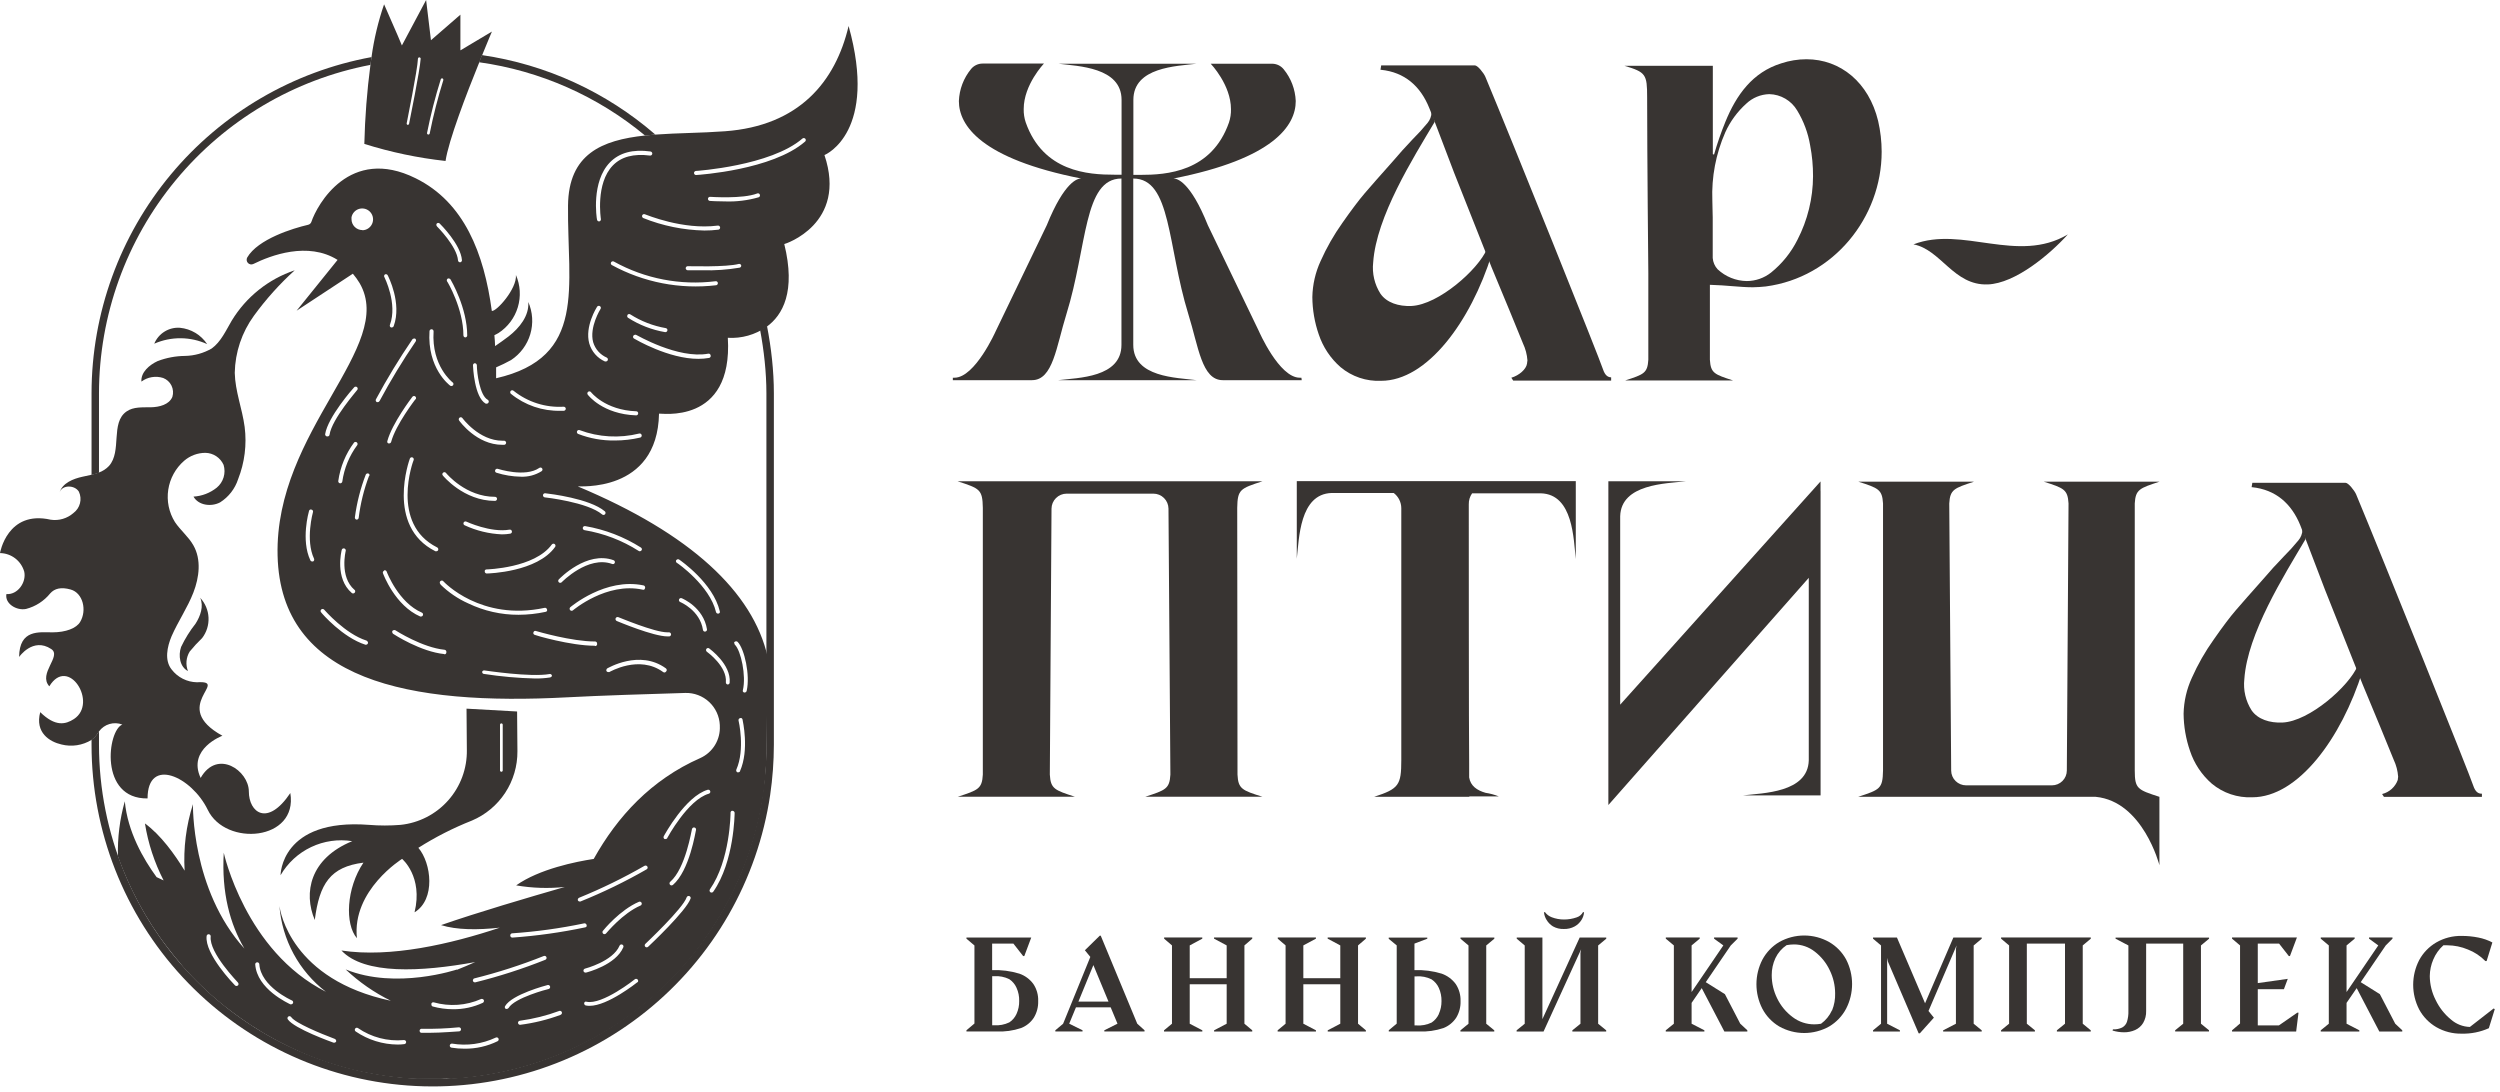
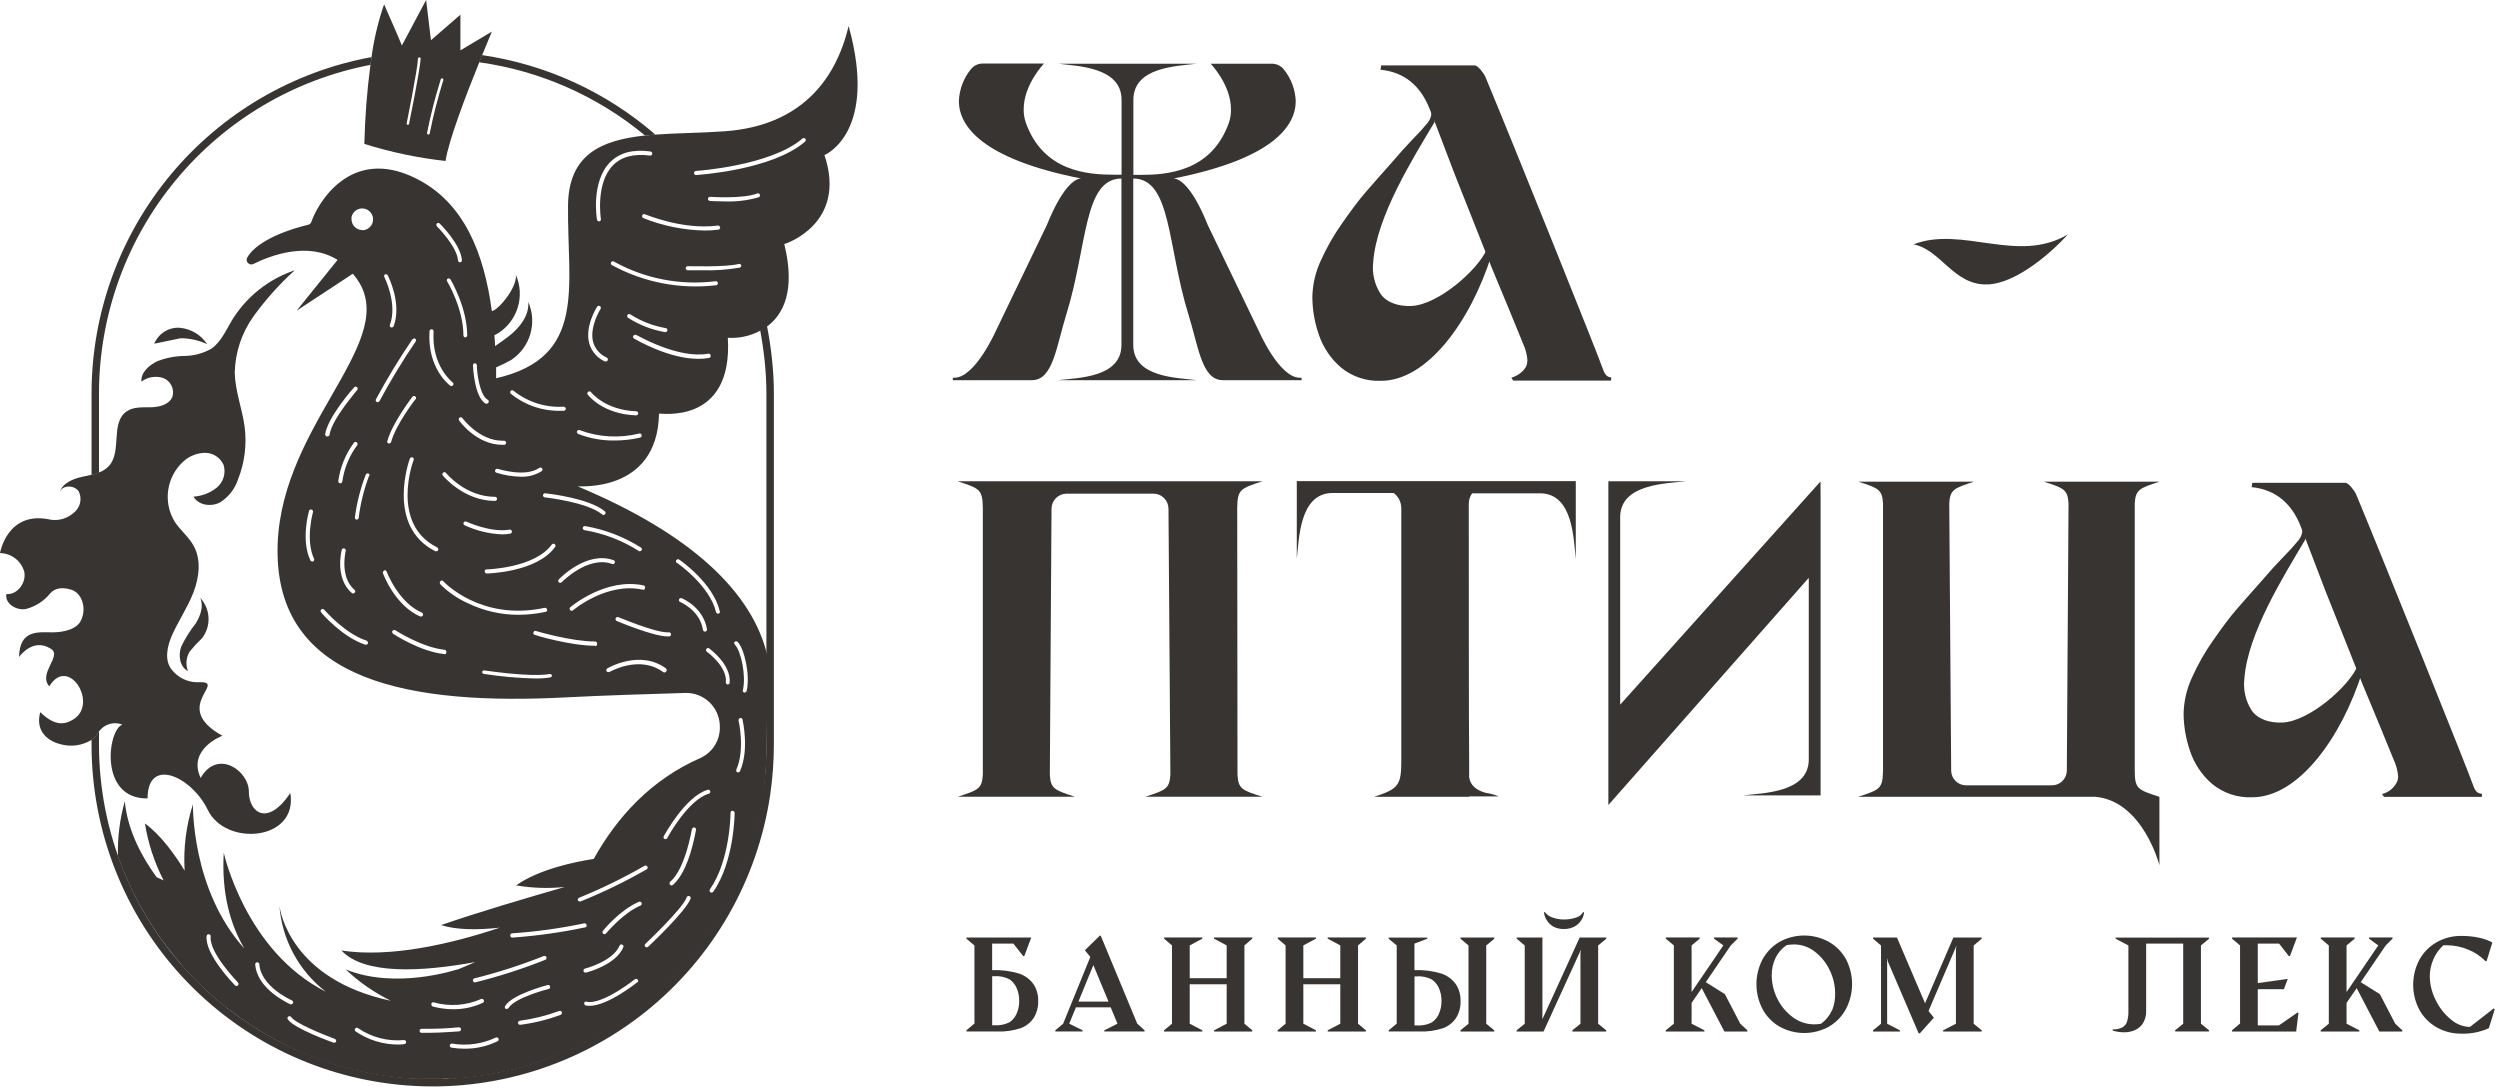
<svg xmlns="http://www.w3.org/2000/svg" width="206" height="90" viewBox="0 0 206 90" fill="none">
  <g clip-path="url(#clip0_548_39352)">
    <path d="M205.476 83.098L203.519 84.621C202.942 84.604 202.388 84.386 201.955 84.005C201.423 83.57 200.995 83.022 200.699 82.402C200.385 81.79 200.22 81.113 200.214 80.425C200.22 79.954 200.318 79.488 200.506 79.055C200.693 78.611 200.977 78.213 201.335 77.892H201.663C202.246 77.896 202.824 78.015 203.362 78.242C203.902 78.453 204.388 78.776 204.794 79.19H204.897L205.371 77.659C205.008 77.467 204.618 77.331 204.215 77.254C203.761 77.162 203.299 77.117 202.838 77.12C202.104 77.106 201.382 77.292 200.747 77.659C200.155 78.005 199.666 78.508 199.339 79.114C199.016 79.742 198.846 80.439 198.846 81.147C198.846 81.854 199.016 82.551 199.339 83.179C199.666 83.784 200.155 84.288 200.747 84.634C201.382 85.001 202.104 85.187 202.838 85.173C203.61 85.193 204.376 85.04 205.081 84.724L205.569 83.152L205.476 83.098Z" fill="#383432" />
    <path d="M142.133 81.919L140.554 80.931L142.617 77.903L143.178 77.347V77.248H141.24V77.347L142.003 77.903L139.388 81.744V77.903L140.056 77.347V77.248H137.262V77.347L137.926 77.903V84.354L137.258 84.897V84.996H140.442V84.897L139.388 84.354V82.638L140.222 81.421L142.088 84.996H143.981V84.897L143.398 84.354L142.133 81.919Z" fill="#383432" />
    <path d="M187.782 84.493H186.041V81.51H188.194L188.512 80.657L186.041 81.007V77.751H187.795L188.598 78.779H188.692L189.266 77.248H183.92V77.347L184.58 77.903V84.336L183.92 84.897V84.996H189.204L189.397 83.446H189.292L187.782 84.493Z" fill="#383432" />
    <path d="M174.322 77.349L175.38 77.906V83.296C175.391 83.6 175.352 83.903 175.263 84.194C175.196 84.396 175.054 84.564 174.868 84.666C174.631 84.78 174.369 84.833 174.107 84.819L174.074 84.918C174.378 85.01 174.695 85.059 175.012 85.061C175.33 85.066 175.645 85.001 175.937 84.873C176.21 84.751 176.439 84.549 176.595 84.293C176.768 83.995 176.854 83.654 176.842 83.309V77.753H179.896V84.356L179.233 84.895V84.994H182.022V84.895L181.358 84.352V77.906L182.027 77.349V77.259H174.322V77.349Z" fill="#383432" />
-     <path d="M164.89 77.347L165.55 77.903V84.354L164.887 84.897V84.996H167.676V84.897L167.011 84.354V77.751H170.156V84.354L169.487 84.897V84.996H172.278V84.897L171.618 84.354V77.903L172.281 77.347V77.248H164.89V77.347Z" fill="#383432" />
    <path d="M158.625 82.671L156.307 77.25H154.338V77.349L154.997 77.906V84.356L154.338 84.899V84.998H156.554V84.899L155.5 84.356V78.93L155.562 79.231L158.097 85.146H158.195L159.352 83.857L158.908 83.305L161.223 77.906L161.168 78.202V84.356L160.115 84.899V84.998H163.294V84.899L162.63 84.356V77.906L163.294 77.349V77.25H160.958L158.625 82.671Z" fill="#383432" />
    <path d="M150.722 77.623C150.094 77.271 149.386 77.086 148.666 77.086C147.946 77.086 147.238 77.271 146.609 77.623C146.022 77.972 145.541 78.475 145.219 79.079C144.898 79.704 144.73 80.397 144.73 81.1C144.73 81.803 144.898 82.496 145.219 83.121C145.539 83.727 146.021 84.232 146.609 84.581C147.238 84.934 147.947 85.12 148.668 85.12C149.389 85.12 150.098 84.934 150.727 84.581C151.315 84.232 151.797 83.727 152.117 83.121C152.443 82.493 152.612 81.795 152.612 81.087C152.612 80.378 152.443 79.68 152.117 79.052C151.792 78.457 151.309 77.962 150.722 77.623ZM150.951 83.256C150.752 83.695 150.443 84.074 150.054 84.356C149.873 84.389 149.69 84.406 149.507 84.406C148.859 84.412 148.228 84.202 147.713 83.808C147.17 83.405 146.733 82.877 146.439 82.268C146.144 81.673 145.99 81.018 145.99 80.354C145.986 79.869 146.09 79.388 146.295 78.948C146.501 78.515 146.82 78.145 147.219 77.879C147.418 77.843 147.619 77.823 147.82 77.821C148.443 77.82 149.048 78.029 149.538 78.414C150.063 78.818 150.485 79.341 150.767 79.941C151.059 80.534 151.212 81.185 151.215 81.846C151.23 82.328 151.145 82.808 150.964 83.256H150.951Z" fill="#383432" />
    <path d="M196.101 81.919L194.523 80.931L196.585 77.903L197.142 77.347V77.248H195.209V77.347L195.97 77.903L193.356 81.744V77.903L194.025 77.347V77.248H191.23V77.347L191.894 77.903V84.354L191.227 84.897V84.996H194.41V84.897L193.356 84.354V82.638L194.191 81.421L196.056 84.996H197.948V84.897L197.367 84.354L196.101 81.919Z" fill="#383432" />
    <path d="M127.961 76.333C128.234 76.486 128.545 76.56 128.858 76.549C129.17 76.559 129.48 76.487 129.755 76.337C129.984 76.21 130.177 76.026 130.315 75.803C130.437 75.611 130.51 75.392 130.526 75.165H130.436C130.325 75.369 130.138 75.522 129.916 75.592C129.58 75.709 129.227 75.768 128.871 75.767C128.528 75.768 128.187 75.706 127.867 75.583C127.645 75.5 127.452 75.355 127.31 75.165H127.221C127.243 75.39 127.317 75.606 127.436 75.798C127.566 76.016 127.746 76.199 127.961 76.333Z" fill="#383432" />
    <path d="M127.095 83.978V77.25H124.978V77.349L125.637 77.906V84.356L124.969 84.899V84.998H127.189L130.283 78.224L130.23 78.521V84.356L129.561 84.899V84.998H132.351V84.899L131.687 84.356V77.906L132.356 77.349V77.25H130.167L127.095 83.978Z" fill="#383432" />
    <path d="M120.344 77.349L121.004 77.906V84.356L120.34 84.899V84.998H123.129V84.899L122.466 84.356V77.906L123.134 77.349V77.25H120.344V77.349Z" fill="#383432" />
    <path d="M119.951 81.082C119.659 80.688 119.256 80.391 118.794 80.228C118.068 80.006 117.309 79.909 116.551 79.941V77.753L117.61 77.349V77.259H114.43V77.358L115.089 77.901V84.347L114.434 84.895V84.994H116.905C117.596 85.027 118.286 84.931 118.942 84.711C119.368 84.543 119.733 84.248 119.987 83.867C120.24 83.452 120.366 82.973 120.35 82.487C120.366 81.989 120.226 81.497 119.951 81.082ZM118.56 83.561C118.431 83.843 118.226 84.084 117.968 84.257C117.575 84.447 117.139 84.529 116.704 84.495H116.556V80.453H116.704C117.138 80.42 117.574 80.505 117.964 80.7C118.225 80.874 118.432 81.118 118.56 81.405C118.713 81.747 118.788 82.118 118.78 82.492C118.784 82.856 118.709 83.216 118.56 83.547V83.561Z" fill="#383432" />
    <path d="M109.399 77.347L110.44 77.903V80.603H107.395V77.903L108.431 77.347V77.248H105.287V77.347L105.932 77.903V84.354L105.277 84.897V84.996H108.435V84.897L107.395 84.354V81.106H110.44V84.354L109.404 84.897V84.996H112.548V84.897L111.902 84.354V77.903L112.548 77.347V77.248H109.399V77.347Z" fill="#383432" />
    <path d="M100.038 77.347L101.078 77.903V80.603H98.033V77.903L99.069 77.347V77.248H95.925V77.347L96.571 77.903V84.354L95.916 84.897V84.996H99.073V84.897L98.033 84.354V81.106H101.078V84.354L100.042 84.897V84.996H103.186V84.897L102.54 84.354V77.903L103.186 77.347V77.248H100.038V77.347Z" fill="#383432" />
    <path d="M90.7 77.098H90.623L89.394 78.302L89.843 78.85L87.6 84.356L86.959 84.895V84.994H89.202V84.895L88.103 84.352L88.659 83.004H91.52L92.081 84.352L90.996 84.895V84.99H94.31V84.895L93.709 84.352L90.7 77.098ZM88.861 82.533L90.094 79.523L91.341 82.533H88.861Z" fill="#383432" />
    <path d="M83.994 80.228C83.268 80.006 82.51 79.909 81.752 79.94V77.753H83.505L84.308 78.781H84.402L84.976 77.25H79.635V77.349L80.294 77.906V84.338L79.635 84.895V84.993H82.102C82.792 85.027 83.482 84.931 84.138 84.71C84.565 84.544 84.93 84.249 85.183 83.866C85.436 83.452 85.562 82.972 85.546 82.487C85.565 81.987 85.425 81.493 85.147 81.077C84.857 80.683 84.455 80.387 83.994 80.228ZM83.761 83.547C83.634 83.831 83.429 84.073 83.169 84.243C82.777 84.432 82.342 84.514 81.909 84.481H81.756V80.439H81.909C82.343 80.407 82.779 80.492 83.169 80.686C83.429 80.86 83.634 81.105 83.761 81.391C83.915 81.732 83.991 82.104 83.981 82.478C83.989 82.846 83.914 83.212 83.761 83.547Z" fill="#383432" />
    <path d="M204.492 65.401C204.19 65.401 203.963 65.234 203.796 64.736C203.563 63.977 196.32 45.951 194.136 40.714C194.001 40.417 193.508 39.784 193.275 39.784H185.592L185.533 40.144H185.564C187.516 40.346 188.808 41.491 189.535 43.261C189.535 43.261 190.656 46.149 191.58 48.597L194.675 56.381C195.651 58.721 196.799 61.493 197.244 62.611C197.45 63.049 197.573 63.521 197.607 64.004C197.607 64.071 197.576 64.17 197.576 64.269C197.473 64.554 197.3 64.808 197.075 65.011C196.849 65.213 196.578 65.356 196.285 65.428L196.436 65.661H204.509V65.396L204.492 65.401Z" fill="#383432" />
    <path d="M194.353 53.838C194.379 54.183 194.351 54.53 194.267 54.866C193.581 56.519 190.302 59.443 188.072 59.538C187.024 59.583 186.046 59.273 185.534 58.536C185.043 57.77 184.831 56.858 184.934 55.953C185.19 52.207 188.177 47.464 189.983 44.414L189.217 41.229C189.241 41.446 189.281 41.661 189.337 41.872C189.557 42.447 189.688 43.053 189.723 43.668C189.71 43.982 189.593 44.282 189.392 44.522C189.007 44.992 188.598 45.442 188.168 45.869C187.558 46.498 187.024 47.087 186.558 47.639C185.492 48.837 184.717 49.719 184.23 50.285C183.742 50.851 183.133 51.659 182.403 52.71C181.701 53.695 181.101 54.749 180.609 55.854C180.182 56.782 179.95 57.788 179.928 58.81C179.937 59.855 180.116 60.891 180.458 61.878C180.804 62.92 181.424 63.851 182.252 64.573C183.183 65.35 184.372 65.75 185.584 65.696C189.361 65.696 192.935 60.84 194.676 55.284L194.353 53.838Z" fill="#383432" />
    <path d="M177.936 65.659V71.292C177.936 71.292 176.59 66.037 172.689 65.659H153.107C154.901 65.071 155.135 64.999 155.161 63.495V41.485C155.094 40.326 154.771 40.218 153.121 39.688H162.664C161.014 40.227 160.686 40.335 160.619 41.485L160.777 63.495C160.778 63.819 160.909 64.129 161.14 64.357C161.371 64.585 161.682 64.713 162.006 64.712H169.079C169.402 64.713 169.714 64.585 169.943 64.357C170.174 64.129 170.305 63.819 170.307 63.495L170.447 41.485C170.378 40.326 170.055 40.218 168.402 39.688H177.949C176.295 40.227 175.972 40.335 175.904 41.485V63.495C175.908 64.999 176.128 65.071 177.936 65.659Z" fill="#383432" />
    <path d="M150.016 40.471V51.947V62.727C150.016 62.727 150.016 62.754 150.016 62.768V65.539H143.638C145.244 65.346 148.967 65.328 149.043 62.655V47.612L132.529 66.334V65.31V48.668V42.465C132.529 42.465 132.529 42.442 132.529 42.429V39.658H138.911C137.301 39.846 133.579 39.864 133.503 42.537V49.081V58.065L150.012 39.671V40.471H150.016Z" fill="#383432" />
    <path d="M127.087 39.648H106.855V46.039C107.048 44.427 107.066 40.699 109.735 40.622H114.843C115.036 40.77 115.193 40.959 115.301 41.176C115.409 41.394 115.466 41.633 115.467 41.876V62.628C115.467 64.694 115.269 64.995 113.224 65.659H121.073V65.624H123.504C123.15 65.483 122.781 65.384 122.405 65.327C121.705 65.125 121.171 64.761 121.059 64.06V62.884C121.028 61.186 121.028 42.671 121.028 42.671V41.548C121.021 41.227 121.117 40.912 121.301 40.65H126.971C129.639 40.726 129.661 44.454 129.845 46.066V39.648H127.087Z" fill="#383432" />
    <path d="M104.024 65.651H94.372C96.041 65.108 96.373 65 96.44 63.828L96.283 41.908C96.279 41.58 96.147 41.267 95.914 41.037C95.682 40.806 95.368 40.677 95.041 40.677H87.887C87.559 40.678 87.246 40.809 87.013 41.04C86.781 41.271 86.648 41.584 86.645 41.913L86.506 63.828C86.573 65 86.9 65.108 88.573 65.651H78.922C80.59 65.108 80.922 65 80.985 63.828V41.845C80.958 40.327 80.738 40.255 78.908 39.658H104.024C102.194 40.255 101.974 40.327 101.947 41.845L101.97 63.828C102.024 65 102.356 65.13 104.024 65.651Z" fill="#383432" />
    <path d="M157.67 20.136C161.706 18.577 166.245 21.78 170.393 19.314C168.886 20.985 166.047 23.356 163.791 23.437C160.979 23.541 159.938 20.567 157.67 20.136Z" fill="#383432" />
-     <path d="M154.758 9.967C153.991 6.791 151.654 4.882 148.851 4.882C148.147 4.883 147.447 4.996 146.779 5.219C144.411 5.951 143.075 7.824 142.173 10.034C141.813 10.915 141.502 11.815 141.24 12.729C141.222 12.732 141.203 12.73 141.185 12.725C141.168 12.719 141.151 12.71 141.137 12.698V5.421H133.854C135.625 5.951 135.724 6.122 135.724 8.027C135.724 12.842 135.822 22.499 135.822 22.499V29.645C135.755 30.746 135.455 30.849 133.921 31.348H142.801C141.263 30.849 140.962 30.746 140.895 29.645V23.469C142.24 23.501 143.366 23.671 144.434 23.671C144.801 23.671 145.169 23.635 145.501 23.604C151.076 22.867 155.049 17.922 155.049 12.505C155.048 11.651 154.95 10.799 154.758 9.967ZM148.107 19.764C147.585 20.808 146.844 21.727 145.936 22.459C145.366 22.909 144.662 23.156 143.936 23.159C143.042 23.147 142.184 22.801 141.532 22.189C141.294 21.933 141.152 21.603 141.128 21.255V17.922C141.128 17.473 141.097 17.023 141.097 16.516C141.022 14.588 141.387 12.667 142.164 10.901C142.572 10 143.163 9.194 143.9 8.534C144.413 8.052 145.085 7.776 145.788 7.757C146.254 7.767 146.71 7.896 147.113 8.132C147.516 8.368 147.851 8.702 148.089 9.105C148.624 9.986 148.987 10.962 149.156 11.979C149.318 12.817 149.398 13.668 149.394 14.522C149.387 16.346 148.945 18.143 148.107 19.764Z" fill="#383432" />
    <path d="M132.782 31.094C132.486 31.094 132.252 30.928 132.086 30.429C131.853 29.666 124.583 11.564 122.39 6.322C122.26 6.021 121.762 5.388 121.529 5.388H113.81L113.752 5.751H113.788C115.748 5.949 117.044 7.099 117.77 8.896C117.793 8.896 118.892 11.793 119.825 14.25L122.915 22.047C123.897 24.397 125.045 27.177 125.494 28.3C125.701 28.739 125.826 29.213 125.861 29.697C125.861 29.764 125.826 29.863 125.826 29.962C125.763 30.411 125.198 30.928 124.534 31.125L124.686 31.359H132.759V31.094H132.782Z" fill="#383432" />
    <path d="M122.605 19.489C122.631 19.836 122.602 20.185 122.52 20.523C121.829 22.184 118.542 25.113 116.299 25.212C115.25 25.257 114.268 24.947 113.752 24.206C113.26 23.437 113.048 22.521 113.151 21.614C113.411 17.855 116.407 13.08 118.223 10.034L117.448 6.836C117.473 7.053 117.514 7.268 117.573 7.479C117.792 8.054 117.922 8.66 117.959 9.275C117.946 9.59 117.83 9.892 117.627 10.133C117.241 10.604 116.831 11.053 116.398 11.481C115.8 12.11 115.262 12.709 114.783 13.277C113.716 14.475 112.937 15.36 112.447 15.932C111.953 16.512 111.344 17.32 110.612 18.367C109.912 19.353 109.311 20.406 108.818 21.511C108.39 22.442 108.158 23.451 108.137 24.475C108.144 25.524 108.323 26.565 108.666 27.557C109.014 28.599 109.633 29.529 110.46 30.252C111.395 31.034 112.589 31.436 113.806 31.379C117.591 31.379 121.184 26.51 122.928 20.931L122.605 19.489Z" fill="#383432" />
    <path d="M107.262 31.326H100.755C99.019 31.326 98.754 28.55 97.916 25.877C96.184 20.262 96.521 14.711 93.381 14.711V28.415C93.381 31.11 96.969 31.11 98.584 31.326H87.206C88.838 31.123 92.408 31.123 92.408 28.415V14.711C89.269 14.711 89.609 20.294 87.874 25.877C87.035 28.572 86.771 31.326 85.035 31.326H78.514V31.123H78.648C80.348 31.123 82.052 27.279 82.052 27.279L86.255 18.556C87.726 14.913 88.825 14.711 89.058 14.711H89.094C80.814 13.076 79.012 10.331 79.012 8.328C79.048 7.361 79.401 6.433 80.016 5.687C80.129 5.548 80.272 5.436 80.433 5.359C80.594 5.281 80.77 5.24 80.949 5.238H86.022C86.022 5.238 84.353 6.976 84.353 8.984C84.344 9.357 84.4 9.73 84.519 10.084C85.954 14.163 89.659 14.396 91.83 14.396H92.417V8.229C92.417 5.534 88.829 5.453 87.215 5.251H98.593C96.96 5.453 93.39 5.521 93.39 8.229V14.41H93.955C96.126 14.41 99.831 14.176 101.266 10.098C101.384 9.743 101.441 9.371 101.432 8.997C101.432 6.989 99.763 5.251 99.763 5.251H104.836C105.015 5.253 105.191 5.295 105.352 5.372C105.513 5.45 105.655 5.562 105.769 5.7C106.38 6.443 106.731 7.366 106.769 8.328C106.769 10.331 104.975 13.076 96.687 14.711H96.723C96.956 14.711 98.068 14.913 99.526 18.556L103.728 27.279C103.728 27.279 105.397 31.123 107.101 31.123H107.235L107.262 31.326Z" fill="#383432" />
    <path d="M16.658 52.575C17.026 52.093 17.212 51.495 17.182 50.888C17.153 50.282 16.91 49.705 16.497 49.261C16.802 49.948 16.519 50.756 16.111 51.394C15.644 51.985 15.245 52.627 14.922 53.308C14.676 54.017 14.815 54.956 15.488 55.293C15.385 55.033 15.345 54.752 15.37 54.474C15.395 54.196 15.484 53.927 15.631 53.689C15.95 53.297 16.293 52.925 16.658 52.575Z" fill="#383432" />
-     <path d="M12.711 28.32C12.882 27.907 13.178 27.558 13.558 27.323C13.938 27.087 14.382 26.977 14.828 27.009C15.278 27.053 15.713 27.196 16.101 27.429C16.488 27.662 16.82 27.979 17.07 28.356C16.387 28.042 15.646 27.877 14.895 27.871C14.143 27.864 13.399 28.018 12.711 28.32Z" fill="#383432" />
+     <path d="M12.711 28.32C12.882 27.907 13.178 27.558 13.558 27.323C13.938 27.087 14.382 26.977 14.828 27.009C15.278 27.053 15.713 27.196 16.101 27.429C16.488 27.662 16.82 27.979 17.07 28.356C16.387 28.042 15.646 27.877 14.895 27.871Z" fill="#383432" />
    <path d="M12.159 65.791C12.159 62.31 15.796 63.995 17.119 66.73C18.59 69.789 24.569 69.29 23.923 65.347C22.035 68.163 20.505 66.941 20.505 65.221C20.505 63.501 17.909 61.686 16.532 64.102C15.419 61.708 18.326 60.626 18.326 60.626C13.917 58.191 19.025 56.049 16.227 56.219C15.822 56.212 15.425 56.113 15.063 55.93C14.702 55.747 14.387 55.486 14.141 55.164C13.54 54.414 13.769 53.3 14.141 52.419C14.679 51.193 15.451 50.075 15.935 48.826C16.419 47.577 16.603 46.104 15.935 44.936C15.536 44.227 14.872 43.701 14.415 43.018C13.919 42.223 13.724 41.277 13.864 40.351C14.004 39.424 14.469 38.578 15.177 37.965C15.664 37.546 16.284 37.315 16.926 37.314C17.244 37.32 17.554 37.417 17.819 37.592C18.084 37.768 18.294 38.016 18.424 38.306C18.525 38.64 18.526 38.997 18.425 39.331C18.325 39.665 18.128 39.962 17.859 40.184C17.311 40.621 16.643 40.878 15.944 40.921C16.348 41.644 17.402 41.783 18.133 41.397C18.839 40.952 19.366 40.273 19.622 39.479C20.159 38.116 20.344 36.639 20.16 35.185C19.963 33.68 19.375 32.233 19.344 30.72C19.376 29.025 19.929 27.382 20.927 26.012C21.916 24.654 23.042 23.4 24.286 22.271C22.122 22.997 20.284 24.465 19.097 26.417C18.613 27.239 18.2 28.173 17.442 28.717C16.772 29.105 16.014 29.315 15.24 29.328C14.474 29.336 13.715 29.479 12.997 29.75C12.298 30.073 11.598 30.675 11.652 31.443C11.906 31.254 12.201 31.128 12.513 31.077C12.825 31.025 13.145 31.049 13.446 31.146C13.745 31.261 13.99 31.485 14.131 31.774C14.272 32.062 14.298 32.394 14.204 32.701C13.939 33.343 13.132 33.545 12.441 33.559C11.751 33.572 10.993 33.505 10.428 33.904C9.082 34.834 10.064 37.188 8.979 38.396C8.746 38.643 8.456 38.829 8.136 38.94C7.935 39.015 7.73 39.077 7.521 39.124C7.284 39.182 7.041 39.232 6.804 39.281C6.023 39.452 5.158 39.798 4.916 40.561C5.131 39.937 6.153 39.95 6.499 40.512C6.64 40.812 6.672 41.152 6.59 41.473C6.508 41.794 6.317 42.077 6.05 42.273C5.798 42.495 5.5 42.659 5.178 42.754C4.856 42.85 4.517 42.874 4.184 42.825C0.597 42.008 0 45.574 0 45.574C0.455 45.58 0.895 45.734 1.256 46.011C1.616 46.289 1.877 46.676 2 47.115C2.184 48.013 1.435 49.024 0.529 48.952C0.381 49.738 1.363 50.335 2.144 50.178C2.927 49.976 3.625 49.527 4.135 48.898C4.494 48.489 5.032 48.354 5.821 48.575C6.853 48.866 7.167 50.304 6.611 51.234C6.306 51.773 5.409 52.105 4.324 52.105C3.238 52.105 1.597 51.836 1.574 54.135C1.574 54.135 2.709 52.478 4.22 53.48C5.117 54.063 3.113 55.496 4.063 56.552C5.624 53.987 8.1 57.931 6.095 59.247C5.404 59.696 4.561 59.903 3.314 58.681C2.866 60.374 4.095 61.124 5.064 61.345C5.481 61.45 5.916 61.471 6.342 61.406C6.767 61.341 7.176 61.192 7.544 60.967C7.753 60.823 7.928 60.635 8.055 60.415C8.085 60.362 8.12 60.313 8.158 60.267C8.372 59.973 8.677 59.759 9.025 59.658C9.373 59.556 9.745 59.573 10.082 59.705C8.853 60.159 8.149 65.85 12.159 65.791Z" fill="#383432" />
-     <path d="M34.473 69.86C35.87 68.975 37.348 68.223 38.886 67.615C40.006 67.141 40.961 66.344 41.628 65.326C42.296 64.308 42.646 63.114 42.636 61.897L42.609 58.627L38.442 58.393L38.469 61.802C38.493 63.328 37.946 64.807 36.934 65.949C35.923 67.09 34.522 67.811 33.007 67.969C32.141 68.04 31.271 68.04 30.405 67.969C23.117 67.412 23.117 72.12 23.117 72.12C23.703 71.109 24.581 70.3 25.636 69.799C26.69 69.297 27.871 69.128 29.024 69.312C25.535 70.736 24.987 73.571 25.938 75.808C26.319 72.807 27.221 71.428 29.948 71.082C28.526 73.193 28.409 76.153 29.41 77.308C28.988 73.35 33.132 70.772 33.132 70.772C33.132 70.772 34.877 72.228 34.159 75.174C35.908 74.114 35.55 71.127 34.473 69.86ZM41.201 59.718C41.201 59.688 41.212 59.66 41.233 59.639C41.254 59.618 41.283 59.606 41.313 59.606C41.342 59.606 41.371 59.618 41.392 59.639C41.413 59.66 41.425 59.688 41.425 59.718V63.482C41.425 63.512 41.413 63.541 41.392 63.562C41.371 63.583 41.342 63.594 41.313 63.594C41.283 63.594 41.254 63.583 41.233 63.562C41.212 63.541 41.201 63.512 41.201 63.482V59.718Z" fill="#383432" />
    <path d="M69.925 2.142C68.844 6.733 65.848 10.371 59.735 10.816C57.811 10.96 55.824 10.955 53.999 11.09L53.151 11.166C49.59 11.548 46.845 12.684 46.805 16.943C46.738 23.64 48.397 29.448 40.88 31.168C40.88 31.168 40.88 30.602 40.88 30.27C41.301 30.09 41.713 29.889 42.114 29.668C42.876 29.166 43.436 28.411 43.696 27.535C43.955 26.66 43.897 25.721 43.531 24.884C43.616 26.016 42.809 27.018 41.916 27.714C41.553 27.997 41.172 28.253 40.795 28.518C40.795 28.221 40.759 27.929 40.737 27.62C40.853 27.561 40.97 27.507 41.078 27.44C41.843 26.942 42.407 26.189 42.669 25.313C42.932 24.439 42.877 23.499 42.513 22.661C42.602 23.806 40.894 25.693 40.526 25.621C39.885 20.882 38.257 16.664 34.247 14.688C28.811 11.993 26.125 16.884 25.658 18.281C25.637 18.342 25.601 18.396 25.553 18.438C25.505 18.481 25.447 18.51 25.385 18.524C24.138 18.811 21.25 19.701 20.37 21.219C20.331 21.291 20.316 21.374 20.327 21.455C20.338 21.537 20.375 21.613 20.432 21.672C20.489 21.731 20.563 21.77 20.644 21.784C20.725 21.798 20.808 21.785 20.882 21.749C22.299 21.048 25.367 19.88 27.816 21.416L24.439 25.603L29.076 22.553C29.279 22.795 29.463 23.052 29.628 23.321C32.686 28.554 22.622 35.449 22.873 45.78C23.124 56.111 33.704 58.154 46.76 57.458C49.321 57.319 53.667 57.18 56.465 57.099C57.192 57.078 57.898 57.344 58.431 57.84C58.964 58.336 59.281 59.021 59.313 59.749V59.812C59.343 60.366 59.205 60.916 58.917 61.39C58.629 61.863 58.204 62.239 57.699 62.466C53.662 64.241 50.868 67.286 48.922 70.776C47.478 70.996 44.437 71.603 42.531 72.955C43.855 73.183 45.204 73.227 46.54 73.085C43.432 73.983 39.364 75.178 36.342 76.229C37.633 76.633 39.364 76.638 41.185 76.44C37.149 77.788 32.17 78.938 28.134 78.322C30.009 80.326 34.691 80.092 39.158 79.275C38.647 79.499 38.136 79.724 37.629 79.921L37.669 79.881C37.669 79.881 32.65 81.579 28.484 79.881C29.589 80.924 30.843 81.794 32.206 82.464C24.012 80.725 23.093 75.133 23.026 74.662C23.135 76.041 23.532 77.383 24.192 78.6C24.852 79.816 25.759 80.88 26.856 81.723C20.209 78.372 18.438 70.264 18.438 70.264C18.245 73.575 18.958 76.148 20.137 78.161C15.747 73.305 15.899 66.266 15.899 66.266C15.335 68.034 15.103 69.89 15.213 71.742C14.41 70.417 13.257 68.809 11.943 67.852C12.204 69.489 12.723 71.073 13.482 72.546L12.903 72.276C11.804 70.776 10.517 68.53 10.284 66.028C9.867 67.503 9.676 69.033 9.719 70.565C9.84 70.902 9.965 71.239 10.1 71.571L10.235 71.895C10.329 72.115 10.418 72.344 10.517 72.555L10.692 72.937L10.97 73.525L11.176 73.925C11.271 74.105 11.36 74.289 11.459 74.468L11.688 74.877C11.786 75.048 11.88 75.223 11.984 75.394C12.087 75.564 12.15 75.663 12.235 75.798C12.32 75.933 12.437 76.13 12.54 76.292C12.643 76.454 12.719 76.562 12.813 76.696C12.908 76.831 13.024 77.015 13.132 77.168L13.419 77.568L13.755 78.017C13.854 78.147 13.957 78.273 14.06 78.403L14.41 78.852L14.733 79.23L15.096 79.679L15.433 80.043L15.809 80.451L16.164 80.811L16.554 81.197C16.675 81.314 16.796 81.431 16.922 81.543L17.325 81.916C17.451 82.028 17.576 82.14 17.706 82.248C17.837 82.356 17.985 82.491 18.128 82.607C18.272 82.724 18.388 82.819 18.518 82.922L18.967 83.263C19.101 83.367 19.236 83.47 19.375 83.569L19.823 83.892L20.24 84.18L20.689 84.485L21.137 84.759L21.586 85.046L22.034 85.307L22.514 85.576L22.963 85.819L23.452 86.066L23.9 86.291L24.403 86.524L24.851 86.731L25.367 86.946L25.842 87.135L26.367 87.328L26.856 87.499L27.39 87.67L27.883 87.822L28.426 87.975L28.928 88.11L29.48 88.24L29.991 88.352C30.175 88.393 30.363 88.429 30.551 88.46C30.74 88.492 30.892 88.528 31.067 88.555L31.637 88.644L32.157 88.716L32.736 88.779L33.26 88.833L33.848 88.873L34.377 88.905H34.978H35.507C35.637 88.905 35.776 88.905 35.911 88.905C36.216 88.905 36.525 88.905 36.808 88.882C36.965 88.882 37.149 88.924 37.283 88.897C43.629 88.5 49.705 85.965 54.365 81.632C59.025 77.299 62.079 71.458 62.945 65.149C63.115 63.751 63.179 62.261 63.179 60.853L63.257 54.135C62.046 48.79 56.923 43.983 47.617 40.084C47.576 40.021 54.174 40.709 54.304 34.083C54.304 34.02 60.417 35.107 59.973 27.835C61.105 27.904 62.227 27.587 63.157 26.937C64.503 25.971 65.588 24.017 64.624 20.109C64.686 20.109 69.844 18.452 67.934 12.774C68.077 12.729 72.347 10.816 69.925 2.142ZM19.604 81.197C19.572 81.228 19.531 81.246 19.487 81.246C19.442 81.246 19.398 81.229 19.366 81.197C19.263 81.089 16.859 78.623 17.025 77.132C17.027 77.109 17.034 77.087 17.044 77.067C17.055 77.047 17.07 77.029 17.088 77.015C17.105 77.001 17.125 76.991 17.147 76.986C17.169 76.981 17.191 76.98 17.213 76.984C17.235 76.986 17.256 76.992 17.275 77.002C17.294 77.012 17.311 77.025 17.325 77.042C17.353 77.078 17.365 77.123 17.361 77.168C17.213 78.516 19.604 80.936 19.604 80.959C19.635 80.991 19.653 81.035 19.653 81.08C19.655 81.104 19.651 81.129 19.643 81.151C19.634 81.174 19.621 81.194 19.604 81.21V81.197ZM21.03 79.436C21.036 79.396 21.057 79.36 21.088 79.334C21.119 79.308 21.157 79.293 21.198 79.293C21.238 79.293 21.277 79.308 21.308 79.334C21.339 79.36 21.36 79.396 21.366 79.436C21.483 81.3 24.026 82.423 24.057 82.437C24.077 82.445 24.095 82.458 24.111 82.474C24.126 82.49 24.138 82.509 24.146 82.529C24.154 82.549 24.157 82.571 24.157 82.593C24.156 82.615 24.151 82.637 24.142 82.657C24.129 82.686 24.107 82.711 24.081 82.728C24.053 82.746 24.022 82.755 23.99 82.756C23.968 82.76 23.945 82.76 23.923 82.756C23.797 82.684 21.16 81.516 21.03 79.45V79.436ZM27.703 85.806C27.691 85.838 27.669 85.867 27.64 85.886C27.611 85.906 27.577 85.918 27.542 85.918H27.488C27.354 85.868 24.25 84.768 23.716 83.995C23.703 83.978 23.694 83.957 23.689 83.935C23.685 83.914 23.685 83.891 23.689 83.87C23.698 83.827 23.722 83.789 23.757 83.762C23.794 83.738 23.838 83.728 23.882 83.735C23.927 83.744 23.967 83.77 23.994 83.807C24.335 84.301 26.389 85.154 27.582 85.603C27.603 85.611 27.622 85.622 27.638 85.636C27.654 85.651 27.668 85.669 27.677 85.689C27.701 85.727 27.711 85.774 27.703 85.819V85.806ZM33.323 86.035C33.137 86.06 32.95 86.072 32.763 86.071C31.53 86.061 30.328 85.686 29.309 84.993C29.291 84.98 29.275 84.965 29.262 84.946C29.25 84.928 29.242 84.907 29.238 84.885C29.233 84.864 29.233 84.841 29.238 84.82C29.243 84.798 29.252 84.777 29.264 84.759C29.29 84.722 29.328 84.697 29.372 84.687C29.416 84.68 29.46 84.689 29.497 84.714C30.603 85.474 31.939 85.823 33.274 85.702C33.295 85.699 33.318 85.7 33.339 85.706C33.361 85.711 33.381 85.72 33.398 85.733C33.416 85.747 33.431 85.763 33.442 85.782C33.454 85.801 33.461 85.822 33.465 85.844C33.468 85.866 33.467 85.888 33.461 85.909C33.456 85.931 33.446 85.951 33.433 85.969C33.42 85.986 33.404 86.001 33.385 86.013C33.366 86.024 33.345 86.031 33.323 86.035ZM50.258 13.381C51.03 12.586 52.151 12.28 53.6 12.482C53.644 12.489 53.683 12.512 53.711 12.547C53.739 12.582 53.752 12.627 53.748 12.671C53.742 12.716 53.719 12.756 53.684 12.784C53.649 12.812 53.604 12.824 53.559 12.819C52.214 12.644 51.191 12.918 50.501 13.632C49.056 15.119 49.509 18.025 49.514 18.052C49.52 18.096 49.509 18.141 49.483 18.177C49.458 18.213 49.419 18.238 49.375 18.245H49.361C49.321 18.245 49.283 18.23 49.252 18.204C49.222 18.177 49.202 18.141 49.195 18.102C49.16 17.967 48.706 14.975 50.258 13.381ZM59.13 18.591C59.153 18.586 59.177 18.585 59.201 18.59C59.224 18.594 59.247 18.604 59.266 18.617C59.286 18.631 59.302 18.649 59.315 18.67C59.327 18.69 59.335 18.713 59.338 18.737C59.34 18.761 59.338 18.785 59.331 18.808C59.324 18.831 59.312 18.852 59.296 18.87C59.281 18.888 59.261 18.903 59.239 18.913C59.218 18.923 59.194 18.928 59.17 18.928C58.795 18.974 58.417 18.997 58.04 18.995C56.313 18.958 54.607 18.61 53.003 17.967C52.963 17.947 52.932 17.913 52.916 17.871C52.9 17.83 52.901 17.784 52.918 17.742C52.927 17.722 52.939 17.704 52.955 17.689C52.971 17.674 52.99 17.662 53.01 17.654C53.03 17.646 53.052 17.642 53.074 17.642C53.096 17.643 53.118 17.648 53.138 17.657C53.263 17.693 56.259 18.959 59.125 18.591H59.13ZM49.2 25.275C49.225 25.238 49.263 25.212 49.306 25.203C49.35 25.193 49.395 25.201 49.433 25.226C49.453 25.237 49.469 25.253 49.482 25.271C49.495 25.29 49.505 25.311 49.509 25.333C49.514 25.355 49.514 25.377 49.509 25.399C49.504 25.42 49.495 25.441 49.482 25.459C49.482 25.459 48.541 26.964 48.877 28.199C48.96 28.479 49.103 28.738 49.297 28.957C49.491 29.176 49.73 29.349 49.998 29.466C50.038 29.486 50.067 29.521 50.082 29.562C50.096 29.604 50.093 29.65 50.074 29.69C50.06 29.718 50.038 29.742 50.011 29.758C49.984 29.775 49.953 29.784 49.922 29.785C49.897 29.789 49.871 29.789 49.846 29.785C49.535 29.646 49.258 29.442 49.035 29.185C48.812 28.928 48.648 28.625 48.554 28.298C48.173 26.896 49.16 25.342 49.2 25.275ZM48.464 32.282C48.482 32.269 48.502 32.259 48.523 32.253C48.544 32.248 48.566 32.246 48.587 32.249C48.609 32.252 48.63 32.259 48.649 32.27C48.668 32.281 48.684 32.296 48.698 32.313C48.698 32.313 49.841 33.796 52.425 33.89C52.446 33.89 52.468 33.894 52.488 33.902C52.508 33.911 52.526 33.923 52.541 33.939C52.557 33.955 52.569 33.974 52.577 33.995C52.584 34.016 52.588 34.038 52.586 34.061C52.586 34.105 52.569 34.147 52.538 34.178C52.506 34.209 52.464 34.227 52.42 34.227C49.666 34.128 48.478 32.583 48.428 32.516C48.415 32.498 48.406 32.478 48.401 32.456C48.395 32.435 48.394 32.413 48.398 32.391C48.401 32.37 48.409 32.349 48.42 32.33C48.432 32.311 48.447 32.295 48.464 32.282ZM51.703 25.948C51.715 25.93 51.73 25.914 51.749 25.902C51.767 25.89 51.788 25.881 51.81 25.877C51.831 25.873 51.854 25.873 51.875 25.878C51.897 25.882 51.917 25.891 51.936 25.904C52.825 26.471 53.817 26.855 54.855 27.036C54.9 27.044 54.94 27.067 54.968 27.103C54.981 27.121 54.99 27.141 54.994 27.163C54.999 27.185 54.999 27.207 54.994 27.229C54.988 27.268 54.968 27.304 54.937 27.329C54.907 27.355 54.868 27.369 54.829 27.368H54.802C53.715 27.181 52.676 26.778 51.747 26.182C51.73 26.169 51.715 26.153 51.703 26.134C51.692 26.115 51.684 26.095 51.681 26.073C51.678 26.051 51.678 26.029 51.684 26.008C51.689 25.986 51.698 25.966 51.712 25.948H51.703ZM42.087 32.206C42.119 32.175 42.161 32.157 42.206 32.157C42.25 32.157 42.293 32.175 42.325 32.206C43.49 33.136 44.958 33.601 46.446 33.513C46.49 33.513 46.533 33.529 46.565 33.559C46.598 33.589 46.618 33.63 46.621 33.674C46.621 33.719 46.605 33.761 46.575 33.794C46.545 33.826 46.504 33.846 46.459 33.849H46.19C44.703 33.886 43.25 33.389 42.096 32.448C42.079 32.433 42.066 32.414 42.056 32.394C42.047 32.373 42.041 32.351 42.041 32.329C42.04 32.306 42.044 32.284 42.051 32.263C42.059 32.241 42.071 32.222 42.087 32.206ZM38.203 43.058C38.223 43.018 38.258 42.988 38.299 42.974C38.341 42.96 38.387 42.962 38.427 42.981C38.427 42.981 40.427 43.916 41.988 43.642C42.01 43.637 42.032 43.637 42.054 43.642C42.075 43.646 42.096 43.655 42.114 43.669C42.132 43.681 42.148 43.698 42.159 43.718C42.171 43.737 42.178 43.758 42.181 43.781C42.185 43.803 42.185 43.825 42.181 43.846C42.176 43.868 42.167 43.889 42.154 43.907C42.128 43.942 42.09 43.966 42.046 43.974C41.818 44.012 41.587 44.032 41.356 44.032C40.293 43.985 39.249 43.73 38.283 43.282C38.263 43.273 38.245 43.26 38.23 43.243C38.215 43.227 38.203 43.208 38.196 43.187C38.188 43.166 38.185 43.144 38.186 43.122C38.187 43.099 38.193 43.078 38.203 43.058ZM36.49 39.181C36.474 39.165 36.463 39.146 36.456 39.125C36.449 39.104 36.446 39.082 36.449 39.06C36.451 39.038 36.458 39.017 36.468 38.997C36.479 38.978 36.494 38.961 36.512 38.948C36.529 38.933 36.549 38.921 36.571 38.914C36.592 38.907 36.615 38.905 36.638 38.907C36.681 38.914 36.721 38.936 36.75 38.97C36.812 39.051 38.391 40.938 40.786 40.938C40.808 40.937 40.83 40.941 40.851 40.949C40.872 40.957 40.89 40.969 40.906 40.984C40.922 41 40.935 41.019 40.943 41.039C40.952 41.059 40.956 41.082 40.956 41.104C40.956 41.149 40.939 41.193 40.907 41.224C40.875 41.256 40.831 41.274 40.786 41.274C38.203 41.274 36.503 39.204 36.49 39.181ZM39.965 46.974C39.999 46.943 40.041 46.924 40.086 46.92C40.127 46.92 44.06 46.813 45.468 44.868C45.496 44.832 45.536 44.808 45.581 44.8C45.602 44.797 45.625 44.797 45.647 44.803C45.668 44.808 45.689 44.818 45.706 44.832C45.741 44.859 45.764 44.898 45.771 44.941C45.778 44.985 45.767 45.029 45.742 45.066C44.267 47.136 40.284 47.253 40.113 47.257C40.092 47.258 40.07 47.254 40.049 47.246C40.029 47.239 40.011 47.227 39.995 47.212C39.979 47.197 39.966 47.179 39.957 47.159C39.948 47.139 39.944 47.117 39.943 47.096C39.937 47.054 39.945 47.011 39.965 46.974ZM44.621 38.831C44.109 39.15 43.514 39.306 42.912 39.28C42.23 39.267 41.554 39.157 40.903 38.952C40.861 38.937 40.825 38.906 40.804 38.867C40.788 38.825 40.788 38.779 40.804 38.736C40.819 38.694 40.85 38.66 40.891 38.641C40.931 38.621 40.977 38.619 41.019 38.633C41.042 38.633 43.262 39.365 44.437 38.557C44.464 38.537 44.497 38.526 44.531 38.525C44.565 38.524 44.598 38.533 44.626 38.552C44.654 38.57 44.676 38.597 44.689 38.629C44.702 38.66 44.705 38.694 44.697 38.728C44.685 38.77 44.658 38.807 44.621 38.831ZM41.405 36.316H41.526C41.546 36.314 41.566 36.316 41.586 36.322C41.605 36.328 41.623 36.338 41.638 36.351C41.658 36.366 41.674 36.385 41.686 36.407C41.698 36.428 41.704 36.453 41.706 36.477C41.705 36.522 41.689 36.564 41.661 36.598C41.646 36.615 41.628 36.628 41.608 36.637C41.588 36.646 41.566 36.652 41.544 36.652H41.387C39.279 36.652 37.889 34.73 37.831 34.649C37.817 34.631 37.808 34.611 37.804 34.589C37.799 34.567 37.799 34.545 37.803 34.523C37.807 34.501 37.814 34.48 37.826 34.46C37.837 34.441 37.853 34.424 37.871 34.411C37.908 34.386 37.953 34.377 37.996 34.384C38.018 34.387 38.039 34.395 38.057 34.406C38.076 34.418 38.092 34.433 38.104 34.452C38.104 34.452 39.463 36.316 41.405 36.316ZM39.118 29.928C39.162 29.928 39.204 29.945 39.237 29.975C39.269 30.005 39.289 30.046 39.293 30.09C39.293 30.719 39.53 32.587 40.19 32.942C40.209 32.953 40.226 32.967 40.24 32.985C40.253 33.002 40.263 33.022 40.269 33.044C40.275 33.065 40.276 33.087 40.274 33.109C40.271 33.131 40.264 33.152 40.252 33.171C40.239 33.198 40.218 33.22 40.193 33.236C40.168 33.252 40.139 33.26 40.109 33.261C40.081 33.268 40.052 33.268 40.024 33.261C39.082 32.736 38.979 30.234 38.974 30.117C38.969 30.073 38.981 30.029 39.008 29.994C39.035 29.958 39.074 29.935 39.118 29.928ZM38.355 27.804C38.311 27.804 38.268 27.786 38.236 27.755C38.204 27.724 38.186 27.682 38.185 27.637C38.185 25.445 36.875 23.209 36.839 23.186C36.816 23.147 36.809 23.101 36.82 23.057C36.831 23.014 36.859 22.976 36.898 22.953C36.938 22.936 36.983 22.936 37.023 22.953C37.066 22.964 37.103 22.991 37.126 23.029C37.18 23.123 38.499 25.369 38.499 27.655C38.494 27.692 38.478 27.727 38.452 27.754C38.426 27.78 38.392 27.798 38.355 27.804ZM35.992 18.416C36.023 18.385 36.066 18.368 36.111 18.368C36.155 18.368 36.197 18.385 36.229 18.416C36.301 18.488 37.965 20.136 38.064 21.434C38.066 21.456 38.064 21.479 38.057 21.5C38.05 21.521 38.039 21.54 38.023 21.556C38.01 21.573 37.993 21.587 37.974 21.597C37.954 21.607 37.933 21.613 37.911 21.614C37.869 21.614 37.828 21.599 37.797 21.571C37.765 21.542 37.745 21.503 37.741 21.461C37.651 20.294 36.023 18.672 36.01 18.659C35.978 18.625 35.96 18.583 35.956 18.537C35.953 18.516 35.955 18.494 35.961 18.473C35.968 18.452 35.978 18.433 35.992 18.416ZM35.391 27.287C35.392 27.265 35.397 27.243 35.407 27.222C35.417 27.202 35.431 27.184 35.449 27.17C35.465 27.156 35.485 27.145 35.505 27.138C35.526 27.131 35.548 27.128 35.57 27.13C35.615 27.133 35.657 27.154 35.687 27.188C35.714 27.223 35.728 27.266 35.727 27.31C35.543 30.166 37.279 31.496 37.297 31.509C37.315 31.522 37.33 31.538 37.342 31.556C37.353 31.575 37.361 31.596 37.364 31.617C37.37 31.662 37.358 31.706 37.333 31.743C37.317 31.764 37.297 31.78 37.273 31.792C37.25 31.804 37.224 31.81 37.198 31.81C37.161 31.811 37.125 31.8 37.095 31.779C37.019 31.721 35.193 30.337 35.391 27.287ZM36.019 45.106C36.038 45.115 36.056 45.128 36.071 45.144C36.086 45.16 36.097 45.18 36.104 45.2C36.12 45.242 36.12 45.288 36.104 45.331C36.09 45.359 36.068 45.383 36.041 45.399C36.014 45.416 35.983 45.425 35.951 45.425C35.928 45.431 35.903 45.431 35.88 45.425C31.749 43.358 33.749 37.838 33.772 37.789C33.779 37.768 33.791 37.749 33.806 37.733C33.821 37.717 33.839 37.703 33.858 37.694C33.879 37.685 33.9 37.68 33.922 37.679C33.944 37.678 33.966 37.682 33.987 37.69C34.028 37.706 34.061 37.737 34.08 37.778C34.098 37.818 34.1 37.864 34.086 37.906C34.059 37.932 32.126 43.157 36.019 45.106ZM34.225 32.906C34.225 32.906 32.601 35.008 32.229 36.419C32.217 36.454 32.195 36.485 32.166 36.506C32.136 36.528 32.1 36.54 32.063 36.54H32.022C32.001 36.535 31.981 36.526 31.963 36.513C31.945 36.5 31.93 36.483 31.919 36.464C31.904 36.422 31.904 36.376 31.919 36.334C32.319 34.869 33.911 32.789 33.978 32.7C34.006 32.664 34.046 32.64 34.09 32.632C34.124 32.628 34.158 32.633 34.188 32.648C34.218 32.663 34.243 32.687 34.26 32.717C34.277 32.746 34.285 32.78 34.282 32.813C34.28 32.847 34.268 32.88 34.247 32.906H34.225ZM31.722 22.611C31.741 22.601 31.763 22.595 31.784 22.593C31.806 22.591 31.828 22.594 31.849 22.6C31.87 22.607 31.889 22.618 31.906 22.632C31.923 22.646 31.936 22.664 31.946 22.683C31.996 22.777 33.13 24.992 32.44 26.874C32.427 26.905 32.406 26.933 32.377 26.952C32.35 26.971 32.316 26.981 32.283 26.982C32.263 26.986 32.243 26.986 32.224 26.982C32.203 26.975 32.184 26.964 32.168 26.95C32.151 26.935 32.139 26.917 32.13 26.896C32.121 26.876 32.117 26.854 32.117 26.831C32.117 26.809 32.121 26.787 32.13 26.766C32.776 25.019 31.682 22.867 31.682 22.849C31.668 22.831 31.658 22.811 31.653 22.788C31.648 22.767 31.647 22.744 31.651 22.721C31.654 22.699 31.663 22.678 31.675 22.659C31.687 22.64 31.703 22.624 31.722 22.611ZM29.179 31.918C29.193 31.901 29.211 31.887 29.231 31.877C29.251 31.866 29.273 31.861 29.296 31.86C29.329 31.857 29.362 31.865 29.391 31.881C29.42 31.898 29.443 31.923 29.458 31.953C29.472 31.983 29.477 32.017 29.472 32.05C29.468 32.083 29.453 32.114 29.43 32.138C29.43 32.165 27.345 34.528 27.156 35.817C27.152 35.857 27.132 35.895 27.102 35.921C27.071 35.948 27.031 35.962 26.99 35.961H26.936C26.893 35.954 26.854 35.931 26.827 35.895C26.8 35.86 26.788 35.816 26.793 35.772C27.008 34.38 29.076 32.017 29.179 31.918ZM29.224 48.605C29.254 48.637 29.27 48.68 29.27 48.724C29.27 48.768 29.254 48.811 29.224 48.843C29.207 48.861 29.188 48.876 29.165 48.886C29.143 48.896 29.118 48.901 29.094 48.901C29.054 48.902 29.016 48.887 28.986 48.861C27.578 47.653 28.134 45.407 28.161 45.308C28.166 45.287 28.175 45.267 28.189 45.249C28.202 45.232 28.218 45.217 28.237 45.206C28.256 45.196 28.277 45.189 28.298 45.186C28.32 45.183 28.342 45.185 28.363 45.191C28.384 45.196 28.405 45.205 28.423 45.218C28.441 45.231 28.456 45.247 28.468 45.266C28.48 45.285 28.488 45.306 28.491 45.328C28.495 45.349 28.494 45.372 28.488 45.393C28.488 45.393 27.955 47.527 29.21 48.605H29.224ZM28.206 39.68C28.199 39.719 28.179 39.756 28.149 39.782C28.119 39.808 28.08 39.823 28.04 39.824H28.013C27.97 39.816 27.931 39.792 27.905 39.756C27.892 39.739 27.881 39.718 27.876 39.697C27.871 39.675 27.87 39.653 27.874 39.63C28.036 38.48 28.485 37.39 29.179 36.459C29.209 36.431 29.249 36.416 29.29 36.414C29.331 36.413 29.371 36.427 29.403 36.453C29.435 36.48 29.456 36.517 29.462 36.557C29.469 36.598 29.461 36.64 29.439 36.675C28.783 37.557 28.359 38.591 28.206 39.68ZM25.797 46.265C25.774 46.269 25.749 46.269 25.726 46.265C25.694 46.265 25.663 46.257 25.636 46.24C25.608 46.223 25.587 46.199 25.573 46.17C24.784 44.491 25.439 42.191 25.465 42.092C25.479 42.05 25.508 42.015 25.546 41.993C25.567 41.984 25.589 41.98 25.611 41.98C25.634 41.98 25.656 41.984 25.676 41.993C25.698 41.999 25.717 42.009 25.735 42.022C25.752 42.036 25.766 42.053 25.777 42.072C25.787 42.092 25.794 42.113 25.796 42.135C25.798 42.157 25.795 42.179 25.788 42.2C25.788 42.2 25.147 44.486 25.878 46.04C25.895 46.081 25.897 46.127 25.882 46.168C25.867 46.21 25.837 46.244 25.797 46.265ZM30.318 53.002C30.308 53.037 30.288 53.067 30.26 53.089C30.231 53.111 30.197 53.123 30.161 53.124H30.107C28.242 52.531 26.52 50.55 26.466 50.464C26.45 50.449 26.437 50.431 26.428 50.41C26.42 50.39 26.415 50.368 26.415 50.346C26.415 50.323 26.42 50.301 26.428 50.281C26.437 50.26 26.45 50.242 26.466 50.227C26.497 50.195 26.54 50.178 26.584 50.178C26.629 50.178 26.672 50.195 26.703 50.227C26.775 50.307 28.457 52.234 30.193 52.782C30.235 52.798 30.27 52.828 30.291 52.868C30.309 52.89 30.32 52.917 30.325 52.945C30.329 52.973 30.327 53.002 30.318 53.029V53.002ZM30.408 39.217C29.987 40.33 29.701 41.49 29.556 42.671C29.55 42.712 29.53 42.748 29.499 42.775C29.469 42.802 29.43 42.818 29.39 42.819C29.368 42.818 29.346 42.811 29.327 42.8C29.308 42.789 29.291 42.775 29.278 42.757C29.25 42.721 29.238 42.676 29.242 42.631C29.401 41.426 29.702 40.244 30.139 39.109C30.148 39.089 30.161 39.07 30.177 39.055C30.193 39.039 30.212 39.027 30.233 39.02C30.253 39.011 30.276 39.006 30.298 39.006C30.32 39.006 30.343 39.011 30.363 39.02C30.383 39.029 30.401 39.042 30.415 39.058C30.43 39.074 30.441 39.093 30.448 39.114C30.451 39.137 30.449 39.161 30.442 39.184C30.436 39.206 30.424 39.227 30.408 39.244V39.217ZM29.861 18.959C29.623 18.959 29.395 18.865 29.227 18.696C29.058 18.528 28.964 18.299 28.964 18.061C28.957 18.007 28.957 17.953 28.964 17.899C28.997 17.733 29.076 17.58 29.192 17.457C29.309 17.334 29.457 17.246 29.622 17.204C29.785 17.162 29.958 17.168 30.119 17.22C30.28 17.272 30.423 17.368 30.531 17.498C30.64 17.628 30.71 17.786 30.732 17.954C30.755 18.122 30.73 18.293 30.66 18.447C30.59 18.601 30.477 18.732 30.336 18.826C30.195 18.919 30.03 18.97 29.861 18.973V18.959ZM31.278 33.041C31.263 33.069 31.241 33.093 31.215 33.109C31.188 33.126 31.157 33.135 31.125 33.135C31.102 33.14 31.077 33.14 31.054 33.135C31.014 33.116 30.983 33.081 30.968 33.04C30.953 32.998 30.954 32.951 30.973 32.911C31.886 31.212 32.888 29.563 33.974 27.97C33.985 27.951 34.001 27.936 34.02 27.924C34.038 27.912 34.059 27.905 34.081 27.902C34.121 27.887 34.166 27.887 34.207 27.902C34.243 27.928 34.269 27.967 34.279 28.01C34.283 28.032 34.283 28.054 34.279 28.076C34.274 28.098 34.265 28.118 34.252 28.136C33.174 29.717 32.182 31.355 31.278 33.041ZM31.646 47.001C31.686 46.986 31.731 46.986 31.771 47.001C31.812 47.021 31.844 47.054 31.861 47.096C31.897 47.199 32.848 49.656 34.758 50.478C34.798 50.496 34.83 50.528 34.848 50.568C34.864 50.61 34.864 50.656 34.848 50.698C34.836 50.728 34.815 50.754 34.787 50.773C34.76 50.791 34.728 50.801 34.695 50.801C34.673 50.806 34.651 50.806 34.628 50.801C32.556 49.903 31.587 47.338 31.547 47.208C31.542 47.171 31.549 47.134 31.566 47.102C31.584 47.069 31.612 47.044 31.646 47.028V47.001ZM36.62 53.896C34.66 53.703 32.489 52.288 32.399 52.23C32.363 52.204 32.337 52.166 32.327 52.122C32.312 52.081 32.312 52.037 32.327 51.996C32.339 51.977 32.355 51.961 32.374 51.949C32.392 51.937 32.413 51.928 32.435 51.924C32.475 51.909 32.52 51.909 32.561 51.924C32.65 51.983 34.803 53.357 36.633 53.541C36.655 53.544 36.676 53.55 36.695 53.561C36.715 53.571 36.732 53.585 36.745 53.602C36.759 53.62 36.769 53.639 36.776 53.66C36.782 53.682 36.783 53.704 36.781 53.725C36.785 53.749 36.784 53.774 36.777 53.797C36.771 53.82 36.76 53.842 36.745 53.861C36.729 53.879 36.71 53.895 36.689 53.905C36.667 53.916 36.644 53.922 36.62 53.923V53.896ZM36.301 48.142C36.282 48.127 36.266 48.108 36.254 48.086C36.243 48.064 36.236 48.04 36.236 48.015C36.234 47.99 36.239 47.965 36.248 47.943C36.258 47.92 36.272 47.899 36.29 47.882C36.308 47.866 36.33 47.853 36.353 47.845C36.377 47.837 36.401 47.835 36.426 47.838C36.451 47.841 36.474 47.849 36.495 47.862C36.516 47.875 36.534 47.892 36.548 47.913C36.579 47.949 39.62 51.21 44.872 50.087C44.894 50.081 44.917 50.079 44.94 50.083C44.962 50.087 44.983 50.096 45.002 50.11C45.038 50.134 45.064 50.171 45.074 50.213C45.089 50.255 45.089 50.301 45.074 50.343C45.048 50.38 45.01 50.405 44.966 50.415C44.229 50.575 43.477 50.656 42.724 50.658C41.293 50.662 39.879 50.342 38.589 49.723C37.74 49.345 36.966 48.818 36.301 48.169V48.142ZM45.433 55.751C45.421 55.77 45.405 55.786 45.386 55.799C45.368 55.811 45.347 55.819 45.325 55.823C44.918 55.885 44.507 55.913 44.096 55.908C42.681 55.874 41.27 55.748 39.871 55.531C39.849 55.529 39.828 55.523 39.808 55.512C39.789 55.501 39.772 55.486 39.759 55.468C39.746 55.45 39.737 55.43 39.732 55.408C39.727 55.387 39.727 55.364 39.732 55.343C39.75 55.304 39.781 55.273 39.82 55.256C39.859 55.238 39.902 55.236 39.943 55.248C39.983 55.248 43.697 55.823 45.289 55.54C45.331 55.532 45.374 55.54 45.41 55.563C45.447 55.59 45.472 55.63 45.482 55.675C45.479 55.714 45.461 55.751 45.433 55.778V55.751ZM49.02 53.209C47.011 53.209 44.087 52.342 44.056 52.311C44.013 52.296 43.977 52.266 43.957 52.225C43.948 52.206 43.943 52.184 43.943 52.162C43.943 52.141 43.948 52.119 43.957 52.1C43.971 52.056 43.999 52.02 44.038 51.996C44.08 51.98 44.126 51.98 44.168 51.996C44.289 52.032 47.101 52.859 49.034 52.859C49.056 52.858 49.078 52.862 49.098 52.87C49.119 52.878 49.137 52.89 49.153 52.906C49.168 52.922 49.18 52.94 49.188 52.96C49.197 52.981 49.2 53.003 49.2 53.025C49.208 53.052 49.209 53.081 49.203 53.108C49.197 53.136 49.184 53.162 49.165 53.183C49.146 53.204 49.122 53.22 49.095 53.23C49.068 53.239 49.039 53.241 49.011 53.236L49.02 53.209ZM46.042 47.747C46.137 47.648 48.357 45.362 50.559 46.161C50.58 46.169 50.599 46.181 50.615 46.195C50.631 46.21 50.644 46.228 50.653 46.248C50.663 46.269 50.668 46.29 50.668 46.312C50.669 46.334 50.665 46.356 50.658 46.377C50.642 46.418 50.611 46.452 50.572 46.471C50.53 46.487 50.484 46.487 50.442 46.471C48.455 45.748 46.307 47.954 46.285 47.976C46.252 48.008 46.209 48.025 46.164 48.026C46.142 48.026 46.121 48.023 46.101 48.015C46.081 48.007 46.062 47.996 46.047 47.981C46.016 47.95 45.998 47.908 45.997 47.865C45.996 47.821 46.012 47.779 46.042 47.747ZM54.878 55.343C54.865 55.361 54.849 55.376 54.831 55.388C54.812 55.4 54.791 55.408 54.769 55.411C54.747 55.414 54.725 55.413 54.703 55.408C54.682 55.402 54.662 55.392 54.645 55.378C52.653 53.928 50.227 55.378 50.205 55.378C50.175 55.385 50.144 55.385 50.115 55.378C50.086 55.379 50.057 55.372 50.032 55.358C50.007 55.344 49.986 55.323 49.971 55.298C49.956 55.257 49.956 55.212 49.971 55.172C49.983 55.129 50.01 55.092 50.048 55.069C50.074 55.069 52.689 53.492 54.864 55.069C54.887 55.083 54.905 55.103 54.918 55.126C54.931 55.15 54.939 55.175 54.94 55.202C54.941 55.229 54.936 55.255 54.926 55.28C54.915 55.304 54.898 55.326 54.878 55.343ZM58.089 52.046C58.049 52.046 58.01 52.032 57.979 52.005C57.949 51.979 57.929 51.942 57.923 51.902C57.676 50.276 56.062 49.611 56.048 49.607C56.007 49.59 55.974 49.557 55.956 49.516C55.939 49.475 55.938 49.428 55.954 49.386C55.962 49.366 55.974 49.347 55.989 49.332C56.004 49.316 56.022 49.303 56.042 49.295C56.062 49.286 56.084 49.281 56.106 49.281C56.128 49.28 56.149 49.284 56.17 49.292C56.246 49.324 57.964 50.038 58.255 51.852C58.258 51.874 58.257 51.897 58.252 51.918C58.246 51.939 58.236 51.959 58.223 51.977C58.209 51.994 58.193 52.009 58.174 52.02C58.154 52.031 58.133 52.038 58.112 52.041L58.089 52.046ZM47.635 74.055C47.643 74.035 47.656 74.017 47.672 74.002C47.688 73.987 47.708 73.976 47.729 73.97C49.58 73.217 51.378 72.339 53.111 71.342C53.15 71.321 53.197 71.315 53.24 71.327C53.283 71.338 53.321 71.367 53.344 71.405C53.355 71.424 53.362 71.445 53.365 71.467C53.368 71.489 53.367 71.511 53.361 71.533C53.355 71.554 53.345 71.574 53.331 71.591C53.318 71.609 53.3 71.623 53.281 71.634C51.527 72.642 49.704 73.528 47.827 74.284C47.808 74.289 47.788 74.289 47.769 74.284C47.735 74.285 47.701 74.275 47.673 74.256C47.645 74.237 47.624 74.209 47.612 74.176C47.607 74.154 47.606 74.131 47.61 74.109C47.614 74.087 47.622 74.065 47.635 74.046V74.055ZM42.185 76.907C44.184 76.771 46.171 76.496 48.132 76.085C48.176 76.077 48.221 76.085 48.258 76.108C48.278 76.119 48.295 76.135 48.308 76.153C48.321 76.172 48.33 76.193 48.334 76.216C48.35 76.256 48.35 76.301 48.334 76.341C48.309 76.378 48.27 76.404 48.227 76.413C46.245 76.832 44.237 77.114 42.217 77.258C42.173 77.258 42.131 77.241 42.099 77.211C42.068 77.181 42.049 77.14 42.046 77.096C42.041 77.053 42.053 77.009 42.078 76.974C42.104 76.939 42.143 76.915 42.185 76.907ZM38.988 80.689C38.999 80.671 39.014 80.655 39.032 80.643C39.05 80.63 39.07 80.622 39.091 80.618C41.035 80.134 42.944 79.518 44.805 78.776C44.825 78.767 44.847 78.763 44.87 78.763C44.892 78.763 44.914 78.767 44.935 78.776C44.955 78.784 44.973 78.796 44.989 78.812C45.004 78.827 45.016 78.846 45.024 78.866C45.033 78.886 45.038 78.908 45.038 78.93C45.038 78.952 45.034 78.974 45.026 78.995C45.017 79.015 45.005 79.034 44.989 79.05C44.974 79.065 44.955 79.078 44.935 79.086C43.055 79.836 41.126 80.457 39.163 80.945H39.127C39.088 80.945 39.051 80.932 39.022 80.907C38.992 80.882 38.972 80.848 38.965 80.811C38.962 80.789 38.964 80.766 38.971 80.745C38.978 80.724 38.99 80.705 39.006 80.689H38.988ZM35.539 82.711C35.544 82.689 35.554 82.669 35.568 82.652C35.581 82.634 35.598 82.62 35.617 82.609C35.637 82.598 35.658 82.591 35.68 82.589C35.702 82.586 35.724 82.588 35.745 82.594C37.035 82.959 38.412 82.862 39.638 82.32C39.658 82.311 39.679 82.307 39.701 82.307C39.722 82.307 39.744 82.311 39.764 82.32C39.808 82.334 39.845 82.364 39.867 82.405C39.883 82.447 39.883 82.494 39.867 82.535C39.861 82.556 39.85 82.575 39.836 82.591C39.822 82.608 39.805 82.621 39.786 82.63C39.014 82.99 38.171 83.171 37.319 83.16C36.754 83.159 36.191 83.082 35.646 82.931C35.606 82.913 35.574 82.88 35.557 82.839C35.54 82.798 35.54 82.752 35.557 82.711H35.539ZM35.306 85.105C35.086 85.105 34.893 85.105 34.731 85.105C34.709 85.104 34.688 85.099 34.668 85.09C34.648 85.08 34.63 85.067 34.615 85.051C34.589 85.016 34.575 84.973 34.574 84.93C34.575 84.905 34.581 84.882 34.592 84.86C34.603 84.838 34.618 84.819 34.637 84.804C34.654 84.79 34.673 84.78 34.694 84.774C34.715 84.769 34.737 84.768 34.758 84.772C35.773 84.79 36.789 84.75 37.799 84.651C37.844 84.647 37.889 84.66 37.925 84.687C37.943 84.701 37.958 84.719 37.969 84.739C37.979 84.759 37.986 84.781 37.987 84.804C37.989 84.826 37.987 84.848 37.98 84.868C37.973 84.889 37.963 84.909 37.949 84.925C37.934 84.942 37.917 84.956 37.898 84.966C37.878 84.976 37.857 84.982 37.835 84.984C37.795 84.975 36.404 85.105 35.324 85.105H35.306ZM41.01 85.792C40.157 86.212 39.216 86.424 38.266 86.412C37.91 86.413 37.554 86.384 37.203 86.327C37.181 86.323 37.16 86.316 37.141 86.304C37.122 86.293 37.105 86.277 37.092 86.26C37.079 86.241 37.07 86.221 37.065 86.199C37.06 86.178 37.06 86.155 37.064 86.133C37.071 86.09 37.096 86.051 37.132 86.025C37.168 85.999 37.212 85.988 37.257 85.994C38.475 86.198 39.726 86.026 40.844 85.5C40.883 85.479 40.929 85.474 40.971 85.486C41.014 85.498 41.05 85.527 41.071 85.565C41.092 85.604 41.097 85.65 41.085 85.692C41.073 85.735 41.044 85.771 41.006 85.792H41.01ZM41.907 83.052C41.892 83.077 41.871 83.097 41.846 83.112C41.821 83.126 41.793 83.133 41.764 83.133C41.736 83.142 41.706 83.142 41.679 83.133C41.659 83.122 41.642 83.108 41.629 83.09C41.615 83.073 41.605 83.053 41.6 83.031C41.594 83.01 41.593 82.987 41.597 82.965C41.6 82.943 41.608 82.922 41.62 82.904C42.185 81.934 45.024 81.192 45.145 81.161C45.186 81.157 45.227 81.168 45.26 81.192C45.294 81.216 45.318 81.25 45.327 81.29C45.337 81.33 45.332 81.372 45.314 81.408C45.295 81.445 45.264 81.473 45.226 81.489C45.11 81.507 42.392 82.221 41.903 83.061L41.907 83.052ZM46.186 83.627C45.11 84.026 43.992 84.301 42.854 84.445C42.811 84.444 42.77 84.427 42.739 84.398C42.707 84.369 42.688 84.33 42.683 84.287C42.682 84.265 42.685 84.243 42.693 84.221C42.7 84.2 42.712 84.181 42.727 84.164C42.742 84.147 42.76 84.134 42.78 84.124C42.8 84.114 42.822 84.109 42.845 84.108C43.947 83.959 45.03 83.69 46.074 83.304C46.093 83.295 46.115 83.29 46.137 83.29C46.158 83.29 46.18 83.295 46.2 83.304C46.231 83.316 46.258 83.337 46.276 83.365C46.295 83.392 46.305 83.425 46.305 83.459C46.305 83.492 46.295 83.525 46.276 83.553C46.258 83.58 46.231 83.602 46.2 83.614L46.186 83.627ZM48.101 79.89C48.125 79.853 48.162 79.826 48.204 79.814C48.204 79.814 50.501 79.225 51.052 77.923C51.06 77.902 51.073 77.883 51.088 77.868C51.104 77.852 51.123 77.84 51.143 77.831C51.164 77.823 51.186 77.819 51.208 77.819C51.23 77.819 51.252 77.824 51.272 77.833C51.292 77.841 51.311 77.853 51.327 77.869C51.342 77.885 51.355 77.903 51.363 77.924C51.371 77.944 51.376 77.966 51.375 77.989C51.375 78.011 51.37 78.032 51.362 78.053C50.743 79.517 48.384 80.119 48.285 80.141H48.245C48.207 80.142 48.17 80.13 48.14 80.107C48.11 80.084 48.089 80.052 48.079 80.016C48.072 79.976 48.078 79.935 48.096 79.899L48.101 79.89ZM52.537 80.923C52.438 80.999 50.079 82.881 48.585 82.881C48.478 82.883 48.372 82.872 48.267 82.85C48.246 82.846 48.226 82.837 48.208 82.825C48.19 82.812 48.175 82.797 48.164 82.778C48.151 82.759 48.142 82.738 48.137 82.716C48.133 82.693 48.133 82.67 48.137 82.648C48.141 82.626 48.15 82.605 48.163 82.588C48.177 82.57 48.194 82.555 48.213 82.545C48.233 82.536 48.254 82.531 48.276 82.531C48.298 82.531 48.319 82.536 48.339 82.545C49.635 82.819 52.303 80.703 52.326 80.68C52.361 80.659 52.404 80.651 52.444 80.658C52.486 80.665 52.523 80.687 52.548 80.72C52.574 80.752 52.587 80.793 52.585 80.835C52.583 80.876 52.566 80.916 52.537 80.945V80.923ZM52.869 74.527C52.861 74.547 52.849 74.566 52.834 74.582C52.818 74.597 52.8 74.609 52.779 74.617C51.308 75.25 49.994 76.862 49.94 76.912C49.924 76.932 49.905 76.947 49.882 76.958C49.86 76.969 49.835 76.975 49.81 76.975C49.771 76.975 49.733 76.962 49.702 76.939C49.67 76.908 49.649 76.867 49.644 76.822C49.64 76.8 49.641 76.778 49.647 76.757C49.654 76.736 49.665 76.717 49.68 76.701C49.734 76.629 51.084 74.976 52.649 74.307C52.669 74.298 52.691 74.293 52.714 74.293C52.736 74.293 52.758 74.298 52.779 74.307C52.819 74.324 52.851 74.356 52.869 74.397C52.878 74.419 52.882 74.443 52.882 74.467C52.881 74.491 52.875 74.514 52.864 74.536L52.869 74.527ZM56.905 74.037C56.56 75.048 53.537 77.891 53.407 78.012C53.375 78.043 53.332 78.061 53.288 78.061C53.243 78.061 53.201 78.043 53.169 78.012C53.139 77.979 53.123 77.936 53.124 77.891C53.125 77.869 53.13 77.847 53.139 77.827C53.149 77.807 53.162 77.789 53.178 77.774C53.209 77.743 56.273 74.864 56.582 73.938C56.597 73.896 56.629 73.862 56.669 73.843C56.709 73.823 56.755 73.821 56.797 73.835C56.819 73.842 56.838 73.852 56.855 73.867C56.871 73.881 56.885 73.898 56.895 73.918C56.905 73.938 56.911 73.959 56.913 73.981C56.915 74.003 56.912 74.025 56.905 74.046V74.037ZM55.439 72.919C55.409 72.946 55.37 72.96 55.331 72.959C55.297 72.958 55.265 72.946 55.237 72.926C55.21 72.906 55.19 72.879 55.178 72.847C55.166 72.815 55.165 72.781 55.173 72.748C55.181 72.715 55.198 72.686 55.223 72.663C56.501 71.562 56.99 68.355 57.017 68.324C57.021 68.301 57.029 68.279 57.042 68.26C57.054 68.241 57.07 68.224 57.089 68.211C57.106 68.198 57.126 68.189 57.146 68.184C57.167 68.179 57.189 68.18 57.21 68.184C57.232 68.186 57.253 68.193 57.273 68.204C57.292 68.215 57.309 68.23 57.322 68.247C57.348 68.284 57.359 68.329 57.354 68.373C57.309 68.517 56.829 71.737 55.439 72.928V72.919ZM54.99 69.051C54.976 69.078 54.954 69.1 54.928 69.115C54.902 69.13 54.872 69.138 54.842 69.137C54.816 69.143 54.788 69.143 54.761 69.137C54.722 69.115 54.694 69.079 54.681 69.036C54.668 68.993 54.673 68.947 54.694 68.908C54.766 68.773 56.488 65.615 58.318 65.076C58.361 65.065 58.406 65.071 58.445 65.093C58.483 65.115 58.511 65.15 58.524 65.193C58.53 65.214 58.532 65.236 58.53 65.257C58.528 65.279 58.521 65.3 58.511 65.32C58.501 65.339 58.486 65.356 58.469 65.369C58.452 65.383 58.433 65.393 58.412 65.4C56.681 65.894 54.994 69.029 54.977 69.06L54.99 69.051ZM60.986 63.54C60.973 63.57 60.951 63.596 60.923 63.613C60.895 63.631 60.862 63.64 60.829 63.639C60.807 63.643 60.784 63.643 60.762 63.639C60.721 63.62 60.689 63.587 60.672 63.544C60.657 63.504 60.657 63.459 60.672 63.419C61.413 61.748 60.861 59.376 60.856 59.376C60.851 59.355 60.85 59.332 60.853 59.31C60.857 59.288 60.865 59.267 60.877 59.248C60.888 59.23 60.904 59.213 60.922 59.2C60.94 59.188 60.96 59.179 60.982 59.174C61.022 59.159 61.067 59.159 61.108 59.174C61.144 59.201 61.171 59.239 61.184 59.282C61.197 59.39 61.758 61.775 60.973 63.549L60.986 63.54ZM60.538 52.89C60.571 52.86 60.614 52.843 60.659 52.843C60.704 52.843 60.747 52.86 60.78 52.89C61.345 53.461 61.825 55.648 61.525 56.933C61.516 56.97 61.494 57.003 61.464 57.026C61.434 57.05 61.397 57.063 61.359 57.063H61.323C61.301 57.058 61.28 57.049 61.261 57.036C61.243 57.023 61.227 57.006 61.215 56.986C61.2 56.946 61.2 56.901 61.215 56.861C61.493 55.679 61.058 53.627 60.556 53.124C60.541 53.108 60.529 53.09 60.521 53.07C60.514 53.05 60.51 53.028 60.511 53.007C60.496 52.973 60.493 52.935 60.502 52.899L60.538 52.89ZM60.363 66.814C60.408 66.814 60.452 66.832 60.483 66.864C60.516 66.896 60.533 66.94 60.533 66.985C60.533 67.026 60.511 70.996 58.771 73.48C58.755 73.501 58.735 73.519 58.712 73.531C58.688 73.542 58.662 73.548 58.636 73.548C58.602 73.548 58.567 73.538 58.538 73.521C58.502 73.495 58.477 73.456 58.47 73.413C58.466 73.39 58.466 73.367 58.471 73.345C58.475 73.323 58.484 73.301 58.497 73.283C60.175 70.884 60.197 67.016 60.197 66.994C60.19 66.951 60.2 66.908 60.224 66.872C60.248 66.836 60.285 66.811 60.327 66.801L60.363 66.814ZM60.125 56.25C60.123 56.292 60.104 56.331 60.073 56.36C60.042 56.389 60.002 56.404 59.959 56.403C59.916 56.398 59.876 56.377 59.849 56.343C59.821 56.309 59.808 56.266 59.811 56.223C59.928 54.925 58.313 53.752 58.246 53.703C58.228 53.69 58.212 53.673 58.201 53.654C58.189 53.635 58.182 53.613 58.179 53.591C58.174 53.57 58.174 53.548 58.179 53.527C58.184 53.506 58.193 53.487 58.206 53.469C58.218 53.45 58.235 53.434 58.254 53.422C58.273 53.409 58.295 53.401 58.318 53.398C58.361 53.392 58.404 53.403 58.439 53.429C58.488 53.478 60.255 54.736 60.125 56.25ZM55.73 46.152C55.755 46.116 55.794 46.091 55.838 46.083C55.881 46.074 55.926 46.083 55.963 46.108C56.075 46.184 58.762 48.044 59.309 50.361C59.324 50.402 59.324 50.447 59.309 50.487C59.284 50.525 59.245 50.552 59.201 50.563H59.166C59.127 50.563 59.09 50.551 59.06 50.527C59.03 50.503 59.009 50.47 58.999 50.433C58.488 48.264 55.82 46.391 55.793 46.391C55.772 46.381 55.753 46.366 55.737 46.349C55.722 46.331 55.71 46.31 55.703 46.288C55.697 46.265 55.695 46.242 55.698 46.218C55.701 46.195 55.709 46.172 55.721 46.152H55.73ZM55.111 52.104C55.156 52.1 55.2 52.114 55.234 52.143C55.269 52.171 55.29 52.212 55.295 52.257C55.297 52.279 55.295 52.301 55.289 52.323C55.283 52.344 55.272 52.364 55.258 52.381C55.244 52.398 55.226 52.413 55.206 52.423C55.186 52.433 55.165 52.439 55.142 52.441H55.012C53.837 52.441 50.945 51.219 50.819 51.17C50.778 51.151 50.746 51.117 50.729 51.075C50.712 51.034 50.712 50.987 50.729 50.945C50.748 50.904 50.782 50.872 50.823 50.855C50.865 50.839 50.912 50.839 50.953 50.855C50.98 50.855 53.913 52.104 54.99 52.104H55.111ZM53.147 48.353C53.157 48.373 53.162 48.394 53.162 48.416C53.162 48.438 53.157 48.46 53.147 48.479C53.137 48.523 53.111 48.561 53.075 48.587C53.035 48.603 52.99 48.603 52.949 48.587C49.994 47.945 47.24 50.267 47.213 50.289C47.183 50.316 47.145 50.33 47.105 50.33C47.081 50.33 47.056 50.325 47.034 50.315C47.012 50.304 46.992 50.29 46.975 50.271C46.948 50.237 46.934 50.194 46.935 50.15C46.94 50.106 46.961 50.064 46.993 50.033C47.025 50.011 49.895 47.572 53.021 48.237C53.051 48.241 53.08 48.254 53.102 48.275C53.125 48.296 53.14 48.323 53.147 48.353ZM52.855 45.353C52.84 45.376 52.819 45.394 52.795 45.406C52.77 45.419 52.743 45.425 52.716 45.425C52.682 45.425 52.649 45.414 52.622 45.393C51.266 44.53 49.749 43.949 48.164 43.686C48.12 43.679 48.081 43.654 48.054 43.618C48.027 43.583 48.015 43.538 48.02 43.493C48.028 43.449 48.052 43.409 48.088 43.381C48.124 43.355 48.169 43.344 48.213 43.35C49.849 43.629 51.413 44.231 52.815 45.119C52.835 45.132 52.852 45.148 52.865 45.168C52.878 45.188 52.887 45.21 52.891 45.234C52.895 45.257 52.894 45.281 52.887 45.304C52.881 45.327 52.87 45.348 52.855 45.366V45.353ZM49.837 42.132C49.854 42.146 49.868 42.164 49.879 42.184C49.889 42.205 49.894 42.227 49.895 42.249C49.898 42.271 49.896 42.292 49.889 42.313C49.883 42.334 49.873 42.354 49.859 42.37C49.844 42.39 49.824 42.406 49.801 42.417C49.779 42.428 49.754 42.433 49.729 42.433C49.69 42.431 49.652 42.417 49.621 42.393C48.419 41.373 44.926 40.987 44.89 40.983C44.846 40.977 44.806 40.955 44.779 40.92C44.751 40.886 44.738 40.842 44.742 40.798C44.743 40.776 44.75 40.754 44.76 40.734C44.77 40.715 44.784 40.697 44.801 40.683C44.819 40.669 44.838 40.658 44.86 40.651C44.881 40.645 44.904 40.643 44.926 40.645C45.298 40.686 48.59 41.077 49.837 42.132ZM52.757 36.055C52.07 36.216 51.367 36.297 50.662 36.297C49.627 36.314 48.599 36.129 47.635 35.754C47.605 35.74 47.58 35.718 47.563 35.691C47.545 35.664 47.536 35.632 47.536 35.599C47.536 35.566 47.545 35.535 47.563 35.507C47.58 35.48 47.605 35.458 47.635 35.444C47.655 35.435 47.677 35.431 47.7 35.431C47.722 35.431 47.744 35.435 47.765 35.444C49.335 36.03 51.045 36.127 52.671 35.723C52.693 35.717 52.715 35.716 52.737 35.72C52.759 35.723 52.78 35.731 52.799 35.743C52.818 35.755 52.834 35.77 52.846 35.788C52.859 35.806 52.868 35.827 52.873 35.848C52.884 35.891 52.878 35.937 52.856 35.975C52.835 36.014 52.799 36.042 52.757 36.055ZM58.434 29.492C58.138 29.545 57.838 29.57 57.538 29.569C55.084 29.569 52.362 27.965 52.245 27.898C52.226 27.887 52.209 27.873 52.195 27.855C52.182 27.838 52.172 27.818 52.166 27.796C52.161 27.775 52.16 27.752 52.163 27.73C52.167 27.709 52.175 27.688 52.187 27.669C52.197 27.649 52.212 27.632 52.23 27.619C52.248 27.606 52.268 27.597 52.29 27.593C52.31 27.584 52.331 27.579 52.353 27.579C52.374 27.579 52.396 27.584 52.416 27.593C52.452 27.593 55.86 29.605 58.363 29.142C58.384 29.138 58.407 29.138 58.428 29.142C58.45 29.146 58.47 29.155 58.488 29.168C58.506 29.18 58.522 29.197 58.533 29.215C58.545 29.234 58.552 29.255 58.556 29.277C58.563 29.299 58.566 29.323 58.564 29.346C58.562 29.369 58.554 29.391 58.543 29.412C58.532 29.432 58.516 29.45 58.497 29.464C58.479 29.478 58.457 29.488 58.434 29.492ZM59.116 23.442C59.103 23.46 59.086 23.475 59.067 23.486C59.048 23.496 59.026 23.503 59.004 23.505C56.036 23.854 53.034 23.272 50.411 21.839C50.392 21.828 50.375 21.813 50.362 21.795C50.349 21.777 50.34 21.757 50.335 21.736C50.33 21.714 50.329 21.692 50.333 21.67C50.337 21.649 50.345 21.628 50.357 21.61C50.381 21.572 50.419 21.545 50.463 21.535C50.506 21.525 50.552 21.532 50.59 21.556C53.14 22.969 56.072 23.535 58.964 23.173C59.008 23.166 59.053 23.178 59.089 23.204C59.124 23.232 59.147 23.273 59.151 23.318C59.156 23.362 59.144 23.407 59.116 23.442ZM61.058 21.973C61.047 21.993 61.032 22.01 61.015 22.024C60.997 22.038 60.977 22.048 60.955 22.054C59.938 22.228 58.905 22.3 57.874 22.27C57.241 22.27 56.757 22.27 56.667 22.27C56.623 22.269 56.581 22.25 56.55 22.218C56.519 22.186 56.501 22.144 56.501 22.099C56.503 22.055 56.521 22.012 56.553 21.981C56.585 21.95 56.627 21.933 56.672 21.933C56.806 21.933 59.861 22.023 60.87 21.749C60.913 21.738 60.958 21.744 60.997 21.765C61.035 21.787 61.063 21.823 61.076 21.866C61.082 21.902 61.076 21.94 61.058 21.973ZM62.516 16.255C61.616 16.516 60.68 16.631 59.744 16.597C59.121 16.597 58.627 16.565 58.493 16.556C58.448 16.553 58.407 16.532 58.378 16.499C58.348 16.465 58.333 16.421 58.336 16.377C58.337 16.354 58.342 16.333 58.352 16.312C58.362 16.293 58.376 16.275 58.392 16.26C58.409 16.245 58.428 16.234 58.45 16.227C58.471 16.22 58.493 16.218 58.515 16.219C58.542 16.219 61.206 16.408 62.395 15.941C62.414 15.932 62.436 15.927 62.458 15.927C62.479 15.927 62.501 15.932 62.52 15.941C62.542 15.948 62.561 15.961 62.576 15.977C62.592 15.994 62.603 16.014 62.61 16.035C62.619 16.056 62.623 16.078 62.623 16.1C62.623 16.123 62.618 16.145 62.61 16.165C62.601 16.186 62.588 16.205 62.572 16.22C62.556 16.235 62.537 16.247 62.516 16.255ZM66.324 11.678C63.633 14.005 57.623 14.405 57.354 14.423C57.311 14.423 57.27 14.406 57.239 14.377C57.208 14.348 57.19 14.308 57.188 14.265C57.185 14.244 57.187 14.221 57.194 14.2C57.201 14.179 57.213 14.16 57.228 14.144C57.258 14.11 57.3 14.089 57.344 14.086C57.403 14.086 63.502 13.668 66.113 11.422C66.145 11.392 66.188 11.376 66.231 11.376C66.276 11.376 66.318 11.392 66.35 11.422C66.368 11.44 66.381 11.461 66.389 11.484C66.397 11.507 66.4 11.532 66.397 11.557C66.395 11.581 66.387 11.605 66.374 11.626C66.361 11.647 66.344 11.665 66.324 11.678Z" fill="#383432" />
    <path d="M39.494 5.13C39.579 4.923 39.655 4.725 39.731 4.541C40.202 3.382 40.534 2.601 40.534 2.601L37.937 4.15V1.208L35.511 3.315L35.112 0L33.116 3.746C33.116 3.746 32.686 2.695 31.649 0.355C31.163 1.767 30.816 3.223 30.613 4.703L30.524 5.345C30.24 7.506 30.072 9.68 30.021 11.858C32.201 12.543 34.442 13.014 36.713 13.264C36.951 11.62 38.435 7.73 39.494 5.13ZM33.708 10.201C33.702 10.226 33.687 10.248 33.667 10.264C33.647 10.28 33.622 10.29 33.596 10.291C33.568 10.284 33.543 10.267 33.527 10.243C33.511 10.218 33.505 10.189 33.511 10.16C33.511 10.115 34.408 5.749 34.439 4.833C34.441 4.804 34.455 4.776 34.476 4.756C34.498 4.736 34.526 4.725 34.556 4.725C34.571 4.726 34.585 4.729 34.598 4.736C34.612 4.742 34.624 4.751 34.634 4.761C34.644 4.772 34.651 4.785 34.657 4.799C34.662 4.813 34.664 4.827 34.663 4.842C34.61 5.772 33.744 10.017 33.708 10.201ZM36.529 6.607C36.079 8.049 35.705 9.514 35.408 10.996C35.404 11.021 35.39 11.044 35.371 11.061C35.351 11.077 35.326 11.086 35.3 11.086H35.278C35.249 11.08 35.223 11.063 35.206 11.039C35.189 11.015 35.183 10.985 35.188 10.955C35.486 9.458 35.865 7.978 36.323 6.522C36.335 6.496 36.356 6.475 36.383 6.464C36.41 6.453 36.44 6.453 36.466 6.464C36.489 6.474 36.507 6.492 36.518 6.514C36.53 6.536 36.533 6.561 36.529 6.585V6.607Z" fill="#383432" />
    <path d="M63.197 26.844C63.017 26.97 62.828 27.084 62.632 27.185C62.949 28.865 63.15 30.677 63.152 32.386V61.367C63.152 68.67 60.255 75.675 55.098 80.84C49.942 86.004 42.947 88.906 35.655 88.906C28.362 88.906 21.368 86.004 16.211 80.84C11.055 75.675 8.157 68.67 8.157 61.367V60.253C8.119 60.299 8.085 60.349 8.054 60.401C7.927 60.621 7.752 60.809 7.543 60.953V61.367C7.543 68.475 10.227 75.32 15.057 80.528C19.887 85.736 26.506 88.922 33.584 89.445C40.662 89.969 47.676 87.792 53.218 83.351C58.76 78.91 62.419 72.534 63.462 65.504C63.663 64.134 63.765 62.751 63.767 61.367V32.395C63.767 30.567 63.55 28.637 63.197 26.844Z" fill="#383432" />
    <path d="M53.151 11.166L53.999 11.089C49.96 7.585 45.003 5.312 39.714 4.54C39.638 4.724 39.562 4.922 39.477 5.129C44.506 5.831 49.241 7.921 53.151 11.166Z" fill="#383432" />
    <path d="M8.157 32.395C8.167 25.986 10.404 19.78 14.486 14.844C18.567 9.908 24.238 6.549 30.524 5.346L30.618 4.704C24.148 5.893 18.297 9.313 14.082 14.372C9.867 19.43 7.553 25.807 7.543 32.395V39.133C7.752 39.086 7.957 39.024 8.157 38.949V32.395Z" fill="#383432" />
  </g>
  <defs>
    <clipPath id="clip0_548_39352">
      <rect width="205.604" height="89.522" fill="white" />
    </clipPath>
  </defs>
</svg>